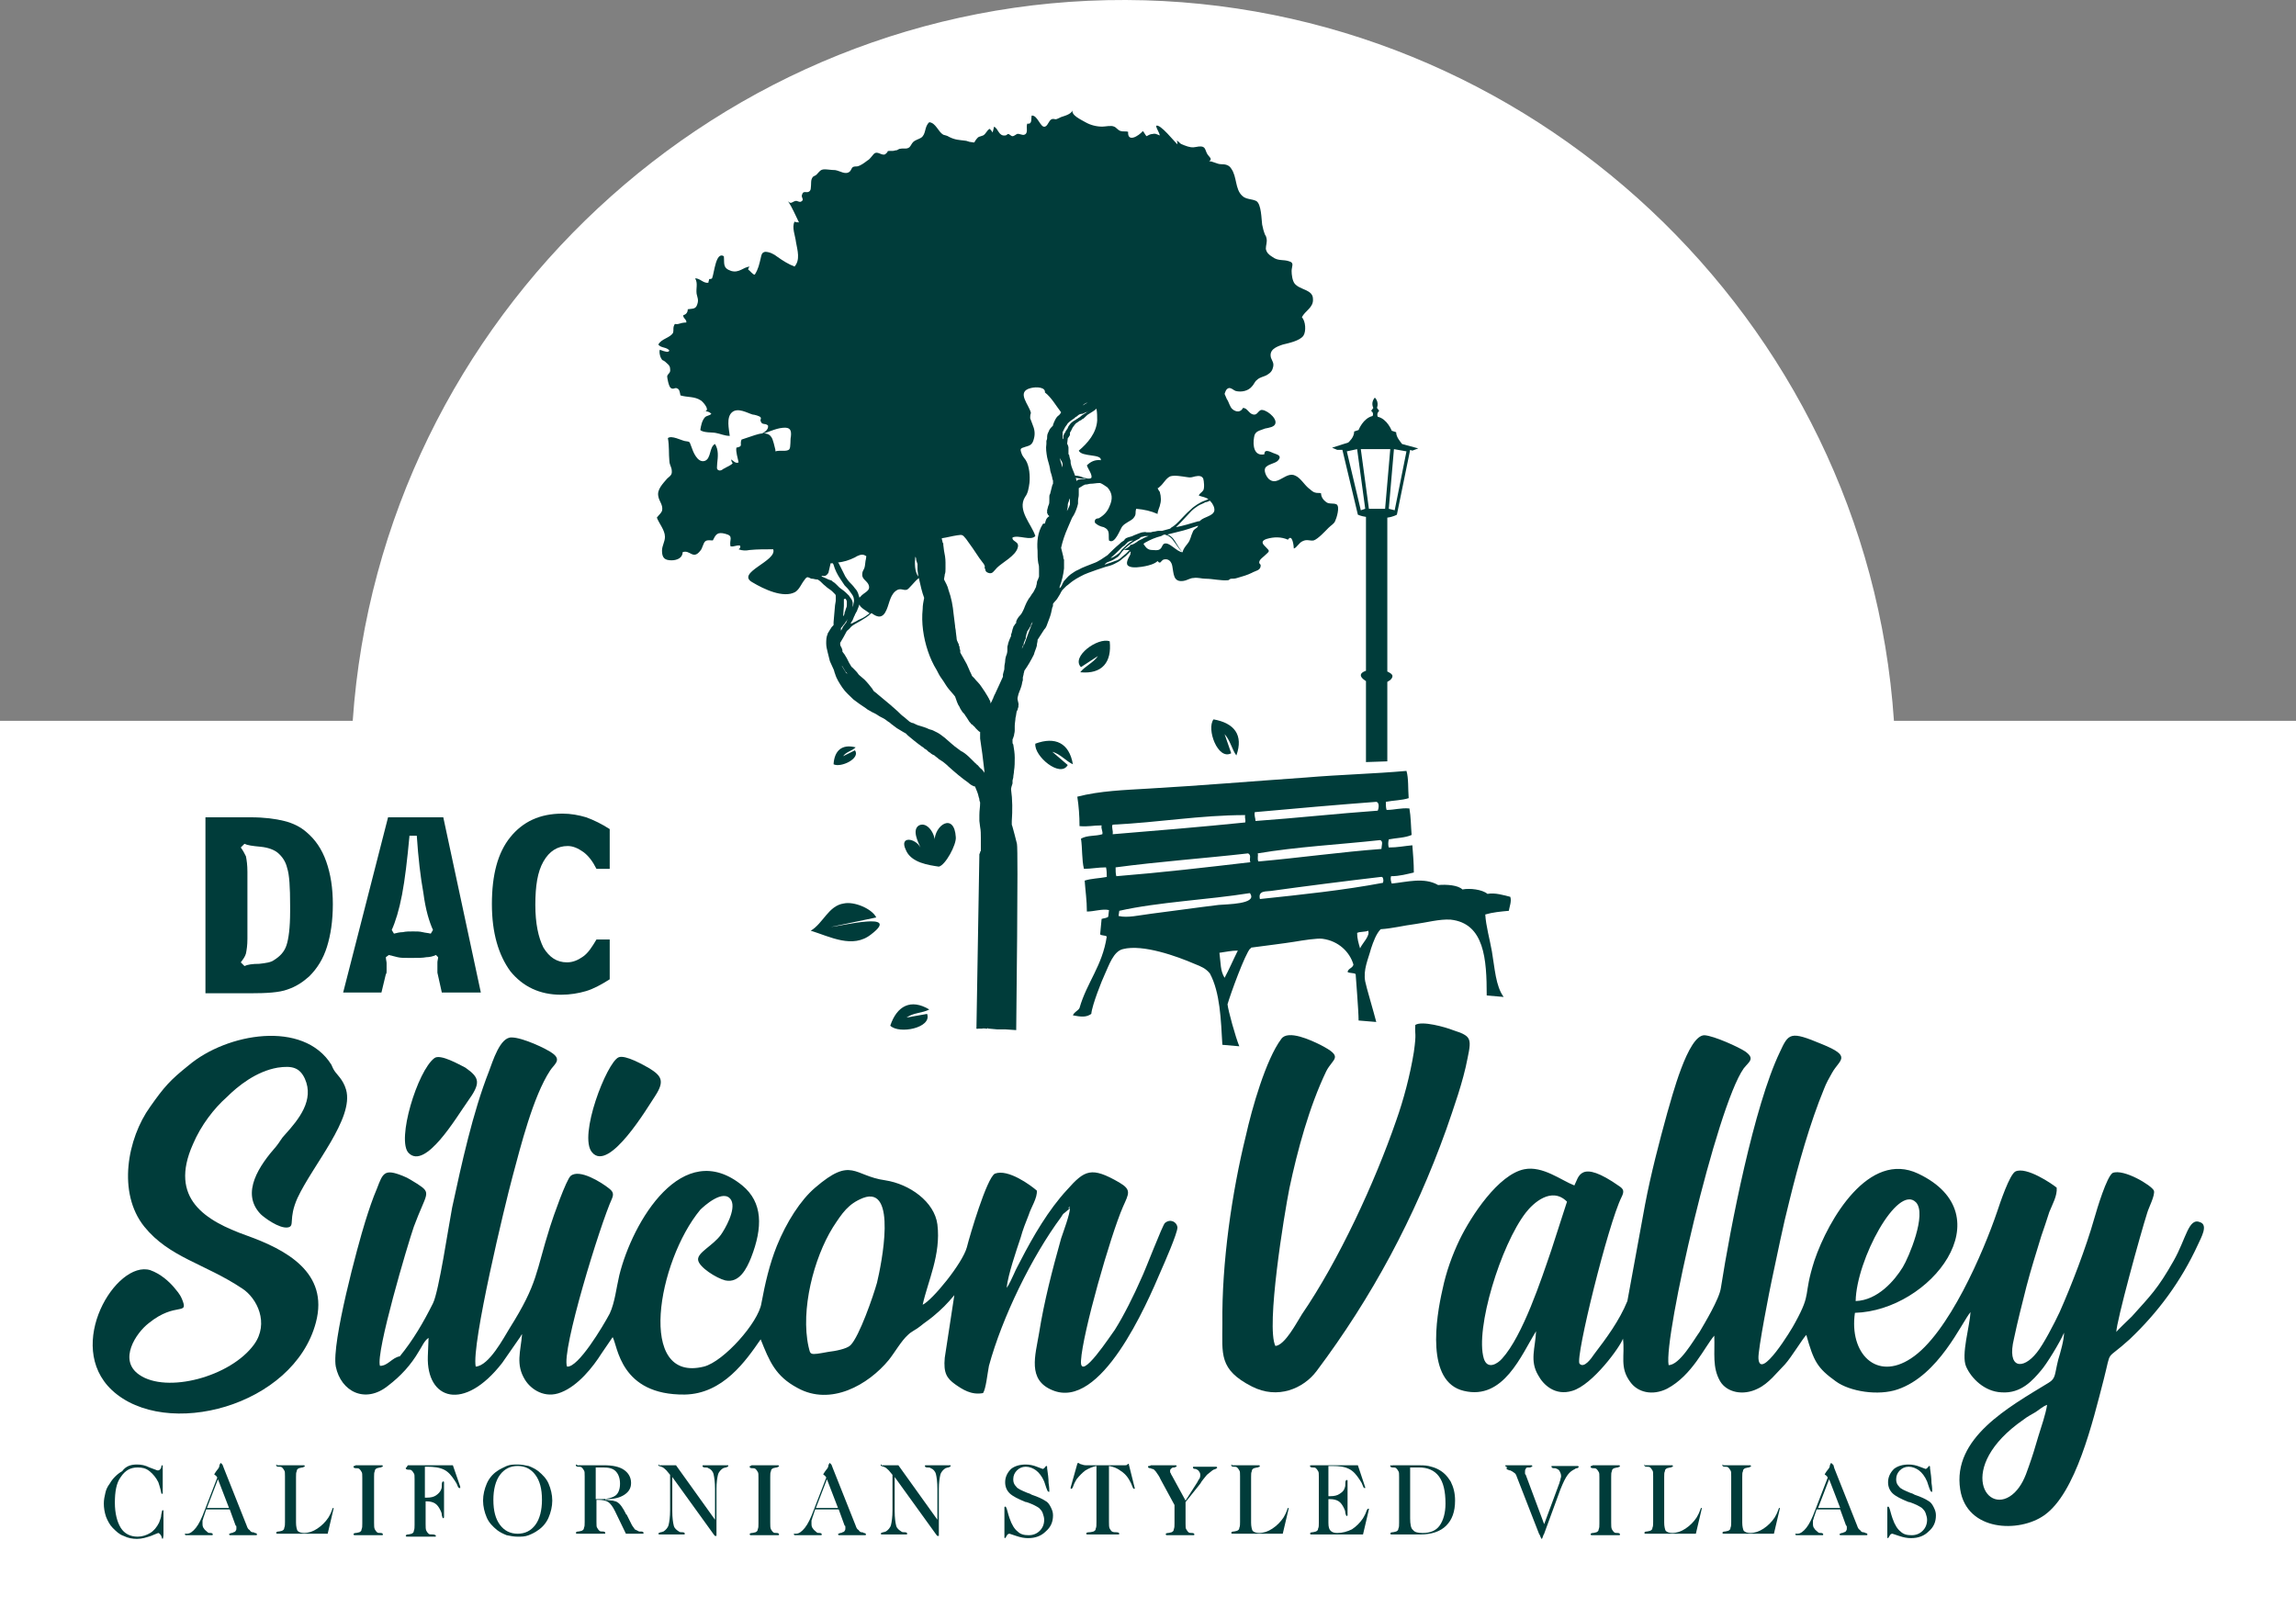
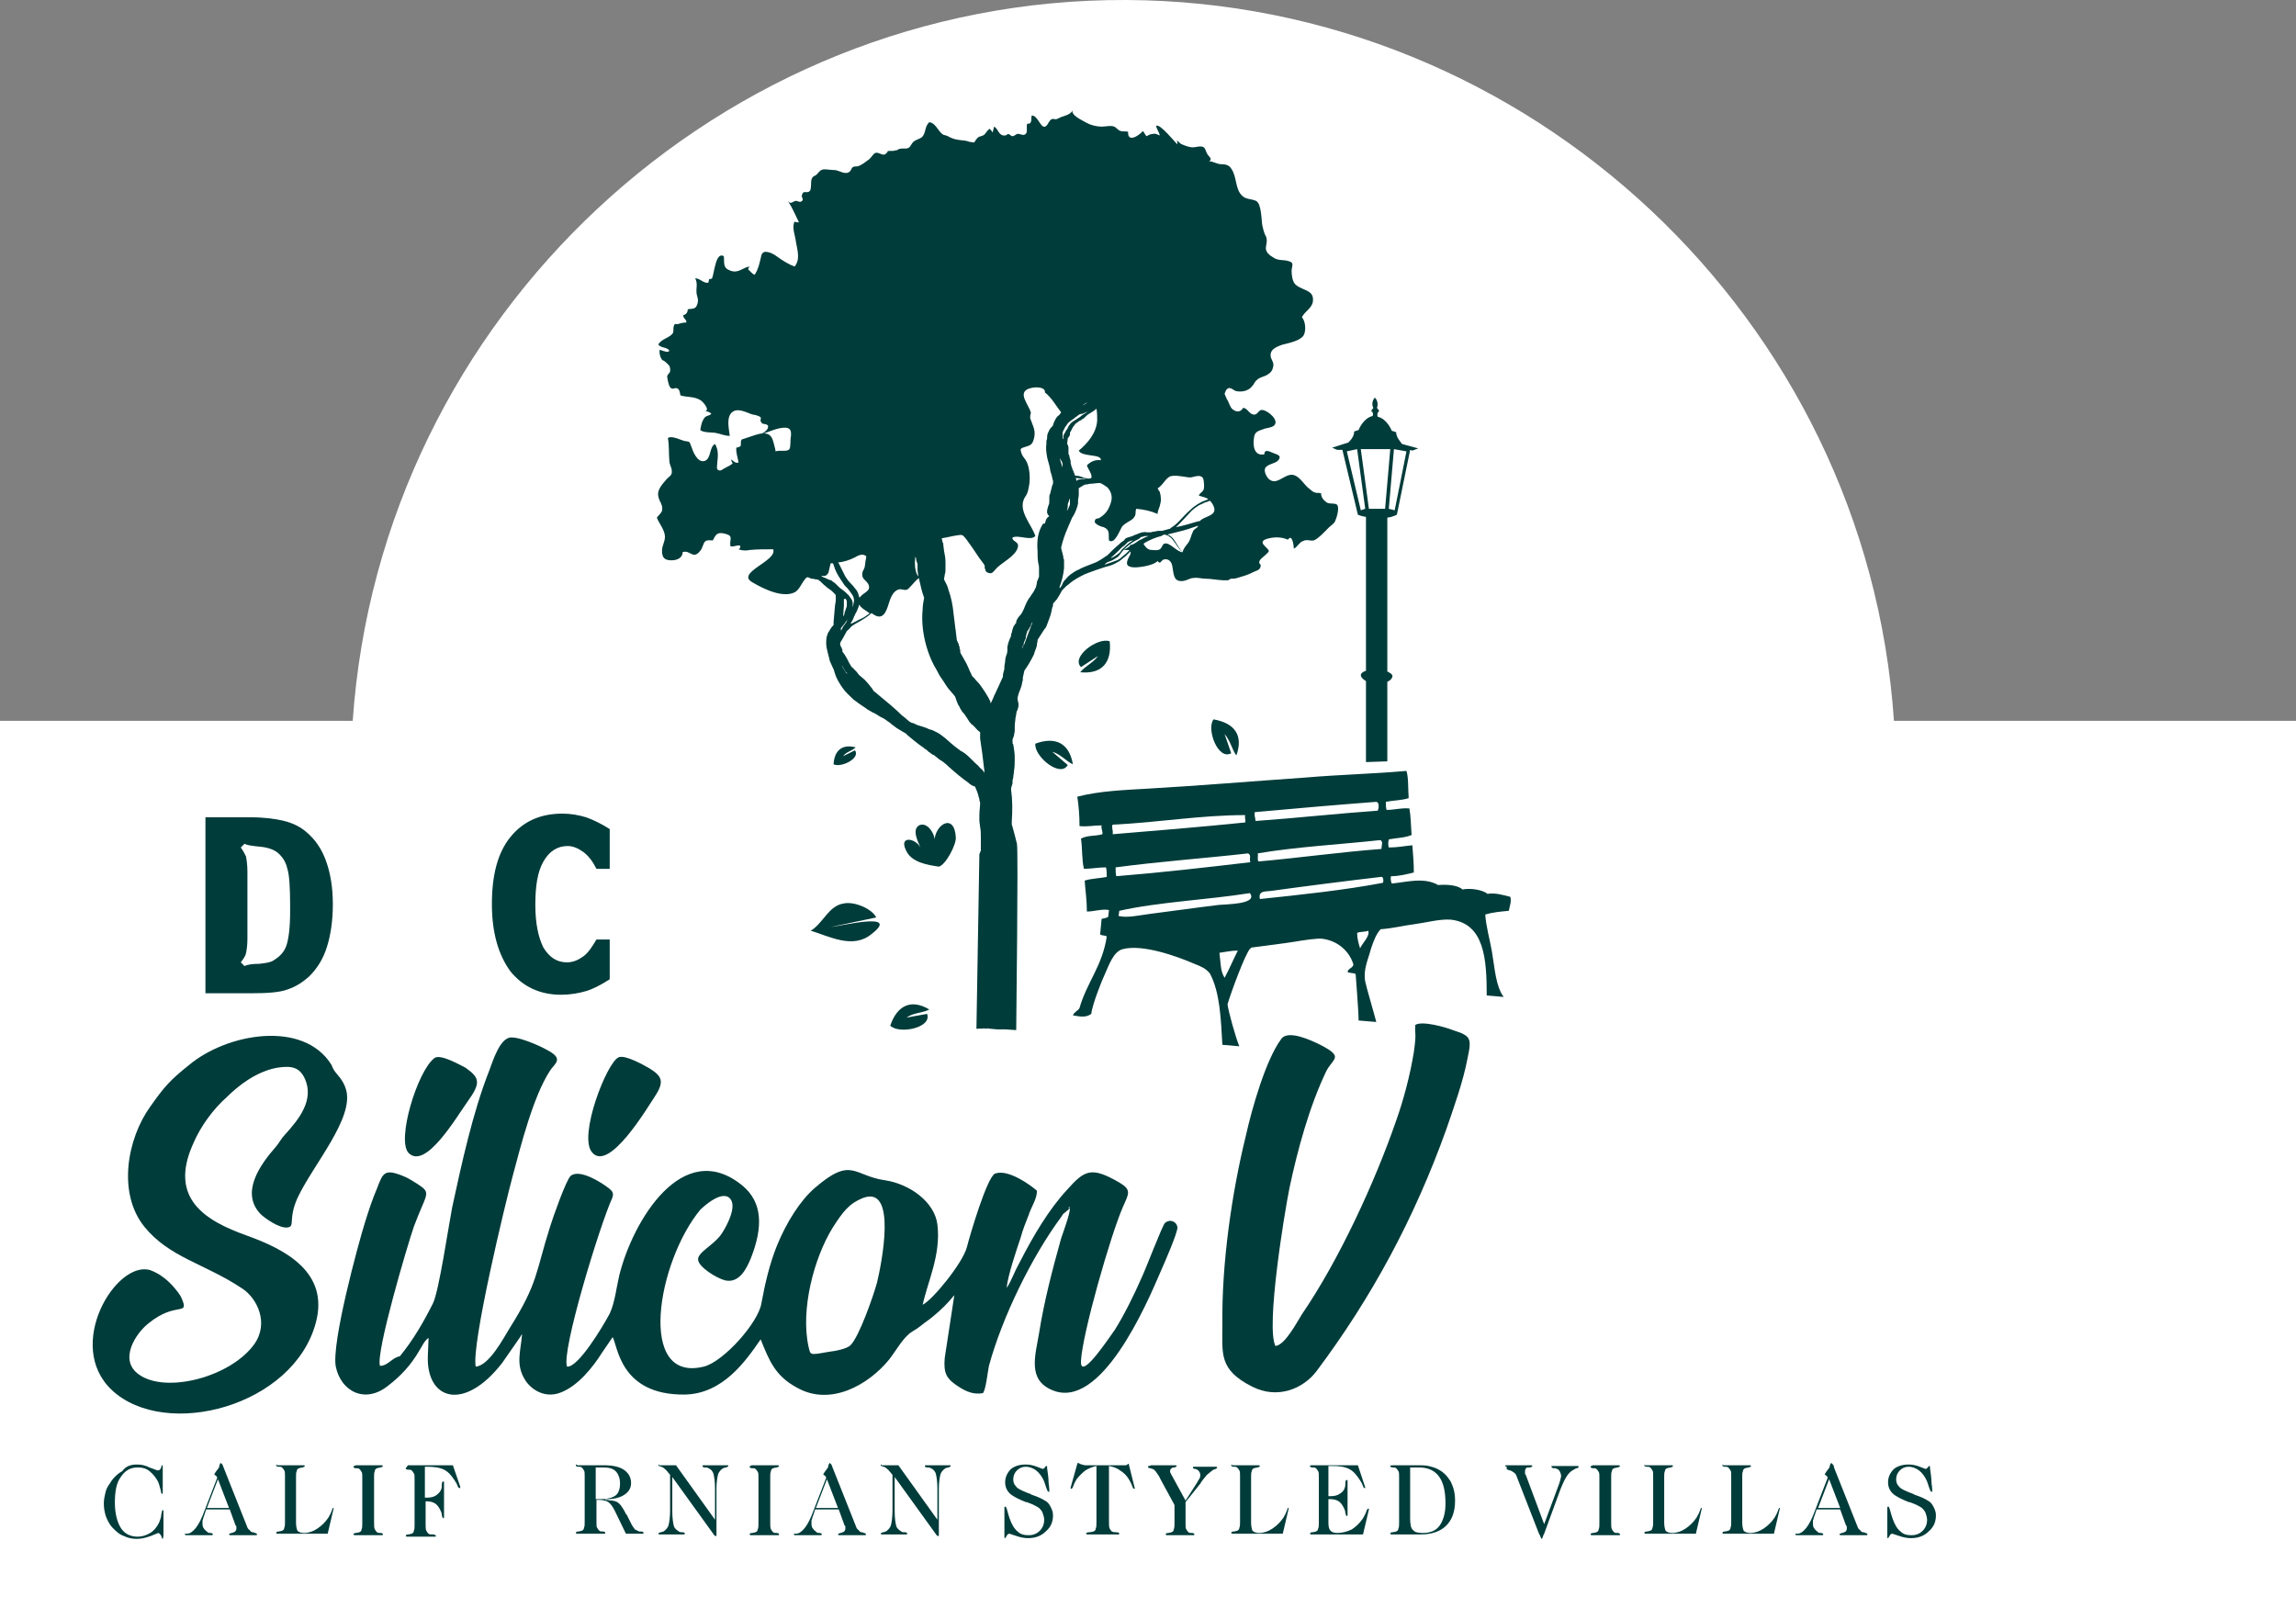
<svg xmlns="http://www.w3.org/2000/svg" version="1.1" id="Layer_1" x="0px" y="0px" viewBox="0 0 311.8 219.9" style="enable-background:new 0 0 311.8 219.9;" xml:space="preserve">
  <rect x="0" y="0" width="311.8" height="219.9" fill="#808080" stroke="none" />
  <style type="text/css">
	.st0{display:none;fill:#FFFFFF;}
	.st1{fill:#FFFFFF;}
	.st2{fill:#003C3A;}
	.st3{fill-rule:evenodd;clip-rule:evenodd;fill:#003C3A;}
</style>
  <rect id="Rectangle" y="97.9" class="st0" width="311.8" height="122" />
  <path id="Arch" class="st1" d="M0,97.9h47.9C51.7,42.9,98-0.2,152.9,0c54.6,0.2,100.6,43.2,104.3,97.9h54.6v122H0V97.9z" />
  <g>
    <path class="st2" d="M157,68.5c0.2,0.1,0.3,0.1,0.5,0.2C157.2,68.9,157,68.8,157,68.5" />
    <path class="st2" d="M90.9,47.6c-0.4-0.5-1.1-0.3-1.5-0.8c0.4-0.8,1.6-0.9,2-1.6c0.1-0.3,0-0.6,0.1-0.9c0.2-0.5,0.1-0.2,0.6-0.3   c0.3-0.1,0.7-0.2,1.1-0.2c0.1-0.4-0.5-0.6-0.4-1c0.4-0.1,0.6-0.4,0.6-0.8c0.7-0.1,1.1,0,1.3-0.7c0.2-0.6,0-0.9-0.1-1.4   c-0.1-0.8,0.2-1.4-0.2-2.1c0.7,0,1.1,0.7,1.8,0.6c0-0.2,0.1-0.3,0.1-0.5c0.1,0,0.3,0,0.4-0.1c0.3-0.7,0.5-3.7,1.6-3   c0.1,1-0.2,1.6,1,2c1.1,0.3,1.6-0.5,2.5-0.6c-0.1,0.1-0.2,0.3-0.2,0.4c0.3,0.2,0.6,0.7,0.9,0.7c0.5-0.8,0.6-1.4,0.8-2.2   c0.1-0.4,0.1-0.8,0.6-0.9c0.6,0,1.2,0.3,1.7,0.7c0.7,0.5,1.5,1,2.3,1.3c0.8-0.9,0.4-2.2,0.2-3.3c-0.1-0.9-0.6-2-0.2-2.8   c0.2,0.1,0.4,0.1,0.6,0.1c-0.5-1-0.9-2-1.5-2.9c0.4,0.5,0.6,0.1,1,0c0.3-0.1,0.6,0.3,0.9,0c0.3-0.2-0.1-0.5,0-0.8   c0.2-0.8,0.7-0.1,1.1-0.6c0.2-0.2,0.1-1.2,0.2-1.5c0.2-0.6,0.4-0.4,0.7-0.7c0.4-0.4,0.5-0.7,1.1-0.7c0.4,0,0.9,0.1,1.4,0.1   c0.7,0.1,1.4,0.7,2,0.2c0.2-0.2,0.2-0.4,0.4-0.6c0.2-0.1,0.4-0.1,0.6-0.1c0.5-0.1,1-0.5,1.4-0.8c0.4-0.2,0.7-0.8,1-1   c0.4-0.2,0.8,0.2,1.2,0.2c0.3,0,0.3-0.2,0.5-0.3c0-0.2,0.1-0.2,0.3-0.2c0.1,0,0.2,0,0.4,0c0.2,0,0.4-0.1,0.6-0.1   c0.2-0.1,0.3-0.2,0.5-0.2c0.5-0.1,0.8,0.1,1.2-0.2c0.2-0.2,0.3-0.5,0.5-0.7c0.3-0.3,0.8-0.4,1.1-0.6c0.7-0.5,0.4-1.5,1.1-2.1   c0.9,0.1,1.2,1.3,1.9,1.7c0.3,0.1,0.5,0.1,0.8,0.3c0.8,0.4,1.3,0.4,2.1,0.5c0.3,0,0.6,0.2,0.9,0.2c0.6,0.1,0.3,0.1,0.7-0.4   c0.3-0.4,0.4-0.3,0.9-0.5c0.4-0.2,0.5-0.7,0.9-0.9c0.2,0.2,0.3,0.3,0.4,0.5c0.1-0.3,0.1-0.5,0.2-0.8c0.6,0.3,0.6,1.3,1.5,1.2   c0.2,0,0.3-0.2,0.4-0.2c0.2,0,0.4,0.3,0.6,0.3c0.2,0,0.4-0.2,0.6-0.3c0.3-0.1,0.7,0.2,1,0.1c0.6-0.2,0.2-1,0.4-1.5   c0.7,0.1,0.5-0.6,0.6-1.1c0.8-0.1,1.2,1.7,1.8,1.5c0.4-0.1,0.5-0.8,0.9-1c0.2-0.1,0.4,0,0.6,0c0.1,0,0.7-0.3,0.7-0.3   c0.6-0.2,1.4-0.4,1.6-1c-0.4,0.7,1.2,1.4,1.7,1.7c0.7,0.4,1.5,0.6,2.3,0.6c0.4,0,1.2-0.2,1.6,0c0.3,0.1,0.5,0.5,0.9,0.6   c0.3,0.1,0.7,0,1,0.1c-0.1,1.5,1.4,0.6,2-0.1c0.2,0.2,0.3,0.5,0.5,0.7c0.2-0.1,0.5-0.3,0.8-0.3c0.4-0.1,0.5,0,1,0.2   c-0.1-0.5-0.4-0.8-0.5-1.3c0.5-0.4,2.6,2.3,2.9,2.5c0-0.2,0-0.3-0.1-0.5c0.3,0.1,0.4,0.4,0.7,0.5c0.2,0.1,0.5,0.2,0.8,0.3   c0.7,0.2,0.8,0.1,1.5,0c1-0.1,0.8,0.5,1.2,1.1c0.2,0.3,0.7,0.6,0.2,0.9c0.5,0,1.1,0.4,1.6,0.4c0.6,0,1.1,0.1,1.4,0.6   c0.8,1.1,0.5,2.8,1.5,3.7c0.5,0.5,1.3,0.4,1.9,0.7c0.7,0.4,0.7,2.5,0.8,3.2c0.1,0.5,0.2,0.9,0.4,1.4c0.1,0.1,0.2,0.4,0.2,0.5   c0.1,0.5-0.1,0.9-0.1,1.4c0.1,0.5,0.4,0.8,0.9,1.1c0.8,0.6,1.5,0.3,2.3,0.6c0.7,0.2,0.3,0.7,0.3,1.3c0,0.5,0.1,1.3,0.4,1.7   c0.7,0.9,2.5,0.8,2.5,2.1c0.1,1.2-1.1,1.6-1.5,2.5c0.5,0.5,0.6,1.9,0.2,2.5c-0.5,0.7-2,1-2.8,1.2c-0.9,0.3-1.9,0.7-1.6,1.8   c0.2,0.5,0.4,0.7,0.3,1.2c-0.1,0.5-0.3,0.8-0.8,1.1c-0.5,0.3-1,0.3-1.4,0.7c-0.3,0.2-0.4,0.6-0.7,0.9c-0.5,0.6-1.4,0.8-2.2,0.6   c-0.3-0.1-0.5-0.4-0.9-0.4c-0.4,0.1-0.5,0.5-0.6,0.8c0.1,0.2,0.2,0.5,0.3,0.7c0.3,0.4,0.4,1.1,0.8,1.4c0.5,0.4,1.1,0.4,1.4-0.2   c0.6,0,0.8,0.8,1.4,0.9c0.5,0.1,0.6-0.4,1-0.6c0.6-0.2,2.2,1,2,1.8c-0.1,0.5-0.9,0.6-1.4,0.7c-0.7,0.3-1.4,0.3-1.5,1.2   c-0.2,1.1,0,2.6,1.4,2.3c0-0.9,1-0.2,1.4-0.1c0.6,0.2,0.9,0.4,0.5,0.9c-0.4,0.5-1.5,0.5-1.8,1.1c-0.2,0.5,0.3,1.4,0.7,1.6   c1.1,0.7,2.2-1.2,3.4-0.6c0.7,0.3,1.2,1.2,1.8,1.7c0.3,0.2,0.5,0.5,0.9,0.6c0.3,0.1,0.5,0,0.8,0.1c0,0.5,0.3,0.9,0.7,1.2   c0.4,0.3,1,0.1,1.4,0.3c0.5,0.3,0,1.9-0.2,2.3c-0.2,0.4-0.5,0.5-0.9,0.9c-0.4,0.4-1.4,1.5-2,1.7c-0.5,0.1-0.9-0.2-1.5,0.1   c-0.5,0.2-0.8,0.9-1.2,1c0-0.3-0.2-2.1-0.8-1.2c-0.9-0.4-1.9-0.4-2.9-0.1c-0.6,0.2-0.7,0.5-0.3,0.9c0.7,0.8,0.9,0.6,0,1.4   c-0.2,0.2-0.7,0.5-0.7,0.9c0,0.2,0.2,0.2,0.2,0.4c0,0.7-0.7,0.7-1.2,1c-0.6,0.3-1.3,0.5-2,0.7c-0.3,0.1-0.5,0.1-0.8,0.1   c-0.2,0-0.3,0.2-0.4,0.2c-1,0.1-2.1-0.2-3.1-0.2c-0.5,0-1.1-0.2-1.6-0.1c-0.5,0-0.8,0.3-1.4,0.4c-1.4,0.2-1.3-1-1.5-2   c-0.1-0.6-0.5-1.1-1.2-0.9c-0.4,0.2-0.4,0.7-0.8,0.2c-0.4,0.4-1.2,0.6-1.7,0.7c-0.5,0.1-1.7,0.3-2.2,0c-0.6-0.3,0-1.2,0.2-1.6   c0-0.2,0.1-0.3,0-0.4c-0.1,0.1-0.1,0.1-0.2,0.2c0,0-0.1,0.1-0.1,0.1l-0.1,0.1l-0.2,0.2l-0.5,0.4c-0.3,0.3-0.7,0.5-1.1,0.7   c-0.4,0.2-0.8,0.3-1.2,0.4l-1.2,0.4c-0.8,0.3-1.5,0.5-2.2,0.9c-0.4,0.2-0.7,0.4-1,0.6c-0.3,0.2-0.6,0.5-0.9,0.7   c-0.1,0.1-0.1,0.1-0.2,0.2c-0.1,0.1-0.1,0.1-0.2,0.2c-0.1,0.1-0.2,0.2-0.3,0.4c-0.1,0.2-0.2,0.4-0.4,0.7c-0.2,0.4-0.5,0.6-0.7,0.9   c0,0,0,0,0,0c0,0.2,0,0.4-0.1,0.5c-0.1,0.5-0.2,1-0.4,1.5c-0.1,0.3-0.2,0.5-0.3,0.8c-0.1,0.3-0.2,0.5-0.4,0.7   c-0.3,0.5-0.6,0.9-0.9,1.4c0,0,0,0,0,0.1c0,0.2-0.1,0.4-0.1,0.7c-0.1,0.4-0.3,0.8-0.4,1.2c-0.4,0.8-0.8,1.5-1.3,2.2c0,0,0,0,0,0   c0,0.2-0.1,0.3-0.1,0.5l-0.1,0.4l0,0.2l0,0.2c-0.1,0.2-0.1,0.5-0.2,0.8c-0.1,0.3-0.2,0.6-0.3,0.8c0,0.1-0.1,0.2-0.1,0.3l-0.1,0.4   c-0.1,0.4,0.2,0.8,0.1,1.1c0,0.1,0,0.1,0,0.2l-0.1,0.3c0,0.1,0,0.2-0.1,0.2c-0.1,0.3-0.1,0.7-0.2,1c0,0.3-0.1,0.7-0.1,1.1l0,0.6   c0,0.3-0.1,0.5-0.1,0.7c-0.1,0.2-0.1,0.4-0.2,0.5c0,0.1,0,0.1,0,0.2c0,0.1,0,0.1,0,0.2c0,0.1,0,0.2,0.1,0.3   c0.1,0.6,0.2,1.2,0.2,1.8c0,0.6,0,1.2-0.1,1.8c0,0.3-0.1,0.6-0.1,0.9l-0.1,0.4l0,0.2l0,0.1l0,0.1c-0.1,0.3-0.2,0.6-0.2,0.8   c0.2,1.4,0.2,2.9,0.1,4.3c0,0.1,0,0.2,0,0.4c0,0,0,0,0,0c0,0,0,0.1,0,0.1l0.1,0.3c0.2,0.7,0.4,1.5,0.6,2.3   c0.2,0.8-0.1,24.3-0.1,25.3l-1.5-0.1c0,0.5,0-0.5,0,0l-0.3,0c0,0,0-0.2,0,0c0,0.1,0,0,0,0l0,0c0,0,0,0,0,0h0h0c0,0,0-0.5,0,0   l-0.3,0l-0.5,0c0,0,0,0,0,0l-1.1-0.1l-0.1,0c0,0-0.1-0.2-0.1,0c0,0,0,0-0.1,0c0,0,0,0-0.1,0l-0.1,0c0,0-0.1-0.1-0.1,0   c0,0-0.1-0.1-0.1,0c-0.1,0-0.1-0.1-0.2,0c-0.1,0-0.1,0-0.2,0c-0.1,0-0.2,0-0.3,0c0,0-0.4,0.1-0.3-0.1L133,116l0.1-0.2   c0-0.1,0-0.2,0.1-0.2l0-0.4l0-0.4c0-0.1,0-0.2,0-0.3c0-0.2,0-0.5,0-0.7c0-0.5,0-1-0.1-1.5l-0.1-0.8l0-0.4c0-0.1,0-0.3,0-0.4   c0-0.6,0.1-1.1,0.1-1.6c0,0,0-0.1,0-0.1c0-0.1-0.1-0.2-0.1-0.4c0-0.2-0.1-0.3-0.1-0.4c-0.1-0.5-0.3-0.9-0.5-1.4c0,0,0,0-0.1,0   c-0.3-0.1-0.6-0.3-0.8-0.5c-1-0.7-1.8-1.4-2.7-2.2c-0.4-0.4-0.8-0.7-1.3-1c-0.2-0.2-0.4-0.3-0.6-0.5l-0.2-0.1   c-0.1,0-0.1-0.1-0.2-0.1c-0.1-0.1-0.2-0.2-0.4-0.3c-0.2-0.2-0.3-0.3-0.5-0.4c0,0-0.1,0-0.1-0.1l-0.3-0.2c-0.7-0.5-1.3-1-1.9-1.5   c0,0-0.1-0.1-0.1-0.1l-0.2-0.2c-0.1,0-0.1-0.1-0.2-0.1c-0.2-0.1-0.3-0.2-0.5-0.3c-0.2-0.1-0.3-0.2-0.5-0.3   c-0.3-0.2-0.5-0.4-0.8-0.6c-0.1-0.1-0.2-0.2-0.4-0.3c-0.1-0.1-0.3-0.2-0.4-0.3c-0.3-0.2-0.6-0.3-0.9-0.5c-0.1-0.1-0.2-0.1-0.3-0.2   c0,0,0,0,0,0c-0.2-0.1-0.4-0.2-0.6-0.3c-0.3-0.2-0.6-0.3-0.8-0.5c-0.6-0.4-1.2-0.8-1.7-1.2c-0.5-0.5-1.1-1-1.5-1.6   c-0.4-0.6-0.8-1.2-1-1.9c-0.1-0.2-0.1-0.4-0.2-0.6c-0.2-0.4-0.3-0.7-0.5-1.1c-0.1-0.4-0.2-0.8-0.3-1.2c-0.1-0.4-0.2-0.8-0.2-1.2   c0-0.4,0-0.9,0.2-1.3c0-0.1,0-0.1,0.1-0.2c0-0.1,0.1-0.1,0.1-0.2c0.1-0.1,0.1-0.2,0.2-0.3c0.1-0.2,0.2-0.3,0.4-0.5c0,0,0,0,0,0   l0-0.4l0.2-2.3l0.1-0.6l0-0.3c0-0.1,0-0.2,0-0.3c0-0.1,0-0.2-0.1-0.3c-0.1-0.1-0.2-0.2-0.4-0.4c-0.2-0.2-0.6-0.4-0.9-0.7   c-0.4-0.3-0.6-0.6-0.9-0.8c-0.1,0-0.1-0.1-0.2-0.1c0,0-0.1,0-0.1,0c-0.2,0-0.4-0.1-0.6-0.1c-0.1,0-0.2,0-0.3-0.1   c-0.1,0-0.2-0.1-0.3-0.1c0,0,0,0-0.1,0c-0.1,0.1-0.2,0.1-0.3,0.3c-0.5,0.6-0.7,1.3-1.3,1.7c-1.6,0.9-4.3-0.4-5.8-1.3   c-2.4-1.3,3.4-2.9,2.8-4.5c-1.1,0-2.2,0-3.2,0.1c-0.5,0.1-1,0.1-1.5-0.1c0.2-0.1,0.3-0.3,0.2-0.5c-0.5-0.1-0.8,0.2-1.3,0.1   c-0.2-0.9,0.5-1.4-0.7-1.7c-1.1-0.3-1.3,0.1-1.7,0.9c-0.4,0-0.7-0.1-1,0.1c-0.3,0.2-0.4,1-0.7,1.3c-1,1.3-1.4-0.2-2.4,0.2   c0,0.8-0.8,1.1-1.5,1.1c-0.9,0-1.3-0.3-1.3-1.3c0-0.7,0.4-1.2,0.4-1.9c0-0.9-0.8-1.8-1.1-2.6c0.3-0.4,0.5-0.5,0.7-0.9   c0.2-0.8-0.4-1.3-0.5-2c-0.2-0.9,0.6-1.7,1.2-2.4c0.6-0.5,0.7-0.6,0.6-1.3c-0.1-0.4-0.3-0.7-0.3-1.1c-0.1-1,0-2-0.2-3.1   c0.5-0.4,1.8,0.3,2.3,0.4c0.8,0.1,0.6,0.1,0.9,0.8c0.2,0.6,0.8,2.2,1.8,1.9c0.9-0.3,0.6-1.9,1.4-2.3c0.5,0.8,0.4,1.7,0.3,2.6   c0,0.5-0.2,0.9,0.3,1c0.4,0,0.4-0.2,0.7-0.3c0.3-0.2,0.9-0.4,1.1-0.7c-0.1-0.1-0.2-0.3-0.2-0.5c0.3,0.2,0.6,0.6,1,0.4   c-0.1-0.6-0.4-1.4-0.3-2c1-0.2,0.4-0.4,0.7-1.1c0.6-0.2,1.2-0.4,1.8-0.6c0.6-0.2,1.7-0.5,2.2,0.2c0.3,0.3,0.5,1.5,0.6,1.8   c0,0.1,0,0.1,0,0.2c0.6-0.2,1.6,0.1,1.9-0.3c0.2-0.3,0.1-1.3,0.2-1.7c0.1-0.9-0.1-1.3-1.1-1.2c-1.1,0.1-2.1,0.7-3.1,0.9   c0.5-0.2,1.2-0.6,1.1-1.2c-0.4-0.4-0.8,0-1-0.6c-0.1-0.2,0.1-0.3,0-0.5c-0.1-0.2-0.9-0.4-1.1-0.4c-0.7-0.2-2-1-2.8-0.3   c-0.8,0.7-0.4,2.3-0.3,3.2c-0.7,0-1.3-0.3-1.9-0.4c-0.4-0.1-1.7,0-2.1-0.4c0.1-0.6,0.2-1.2,0.6-1.7c0.3-0.3,0.6-0.2,0.9-0.5   c-0.3-0.3-0.7-0.4-1.1-0.3c1.1,0,0.1-1.2-0.3-1.5c-0.9-0.6-1.8-0.4-2.8-0.7c-0.1-0.5-0.1-0.9-0.6-1c-0.2,0-0.4,0.2-0.7,0   c-0.3-0.2-0.5-1.4-0.5-1.6c0.1-0.4,0.5-0.4,0.4-1c0-0.5-0.4-0.7-0.7-1c-0.4-0.3-0.3,0-0.6-0.6c-0.1-0.3-0.2-0.7-0.1-1   C90.4,47.8,90.8,47.9,90.9,47.6 M160.6,75c0.1-0.5,0.4-0.8,0.7-1.2c0.4-0.5,0.4-1,0.7-1.6c0.1-0.3,0.4-0.4,0.6-0.6   c0,0,0.1-0.1,0.1-0.2c-0.9,0.3-1.7,0.6-2.6,0.8c-0.5,0.1-1.1,0.3-1.6,0.4c0.1,0,0.2,0.1,0.3,0.1c0.3,0.2,0.5,0.4,0.7,0.7   C159.9,74,160.2,74.6,160.6,75z M144.5,78.9c0.3-0.3,0.5-0.6,0.9-0.9c0.3-0.2,0.7-0.5,1-0.6c0.7-0.4,1.4-0.6,2.1-0.9   c0.3-0.1,0.7-0.3,1-0.5c0.3-0.2,0.6-0.4,0.9-0.6c0.5-0.5,1-1,1.6-1.5c0.1-0.1,0.3-0.3,0.5-0.4c0.1-0.1,0.2-0.1,0.2-0.2l0.1-0.1   c0,0,0.1-0.1,0.1-0.1c0.4-0.2,0.8-0.2,1.1-0.4c0.3-0.1,0.7-0.3,1.1-0.4c0.2,0,0.4-0.1,0.6,0c0.2,0,0.4,0,0.5,0   c0.2,0,0.3-0.1,0.5-0.1c0.2,0,0.4-0.1,0.6-0.1c0.2,0,0.4,0,0.5,0c0.4-0.1,0.7-0.2,1.1-0.3c0.1-0.1,0.2-0.2,0.4-0.3   c0.3-0.2,0.6-0.5,0.8-0.7c0.5-0.5,1-1.1,1.6-1.6c0.3-0.3,0.6-0.5,0.9-0.7c0.3-0.2,0.7-0.4,1-0.5c0.2-0.1,0.3-0.1,0.5-0.2   c-0.4-0.3-0.8-0.3-1.3-0.5c0.1-0.3,0.4-0.4,0.6-0.7c0.2-0.3,0.1-1.3,0-1.6c-0.2-0.4-0.6-0.4-1.1-0.3c-0.4,0.1-0.6,0.2-1.1,0.1   c-0.7-0.1-1.7-0.3-2.3-0.1c-0.6,0.3-0.9,1-1.4,1.4c-0.1,0.1-0.2,0.2-0.3,0.2c0.1,0.2,0.2,0.4,0.3,0.5c0.2,0.7,0.2,1.3,0,1.9   c0,0.1-0.3,0.7-0.3,1.1c-0.9-0.4-1.8-0.6-2.9-0.7c-0.2,0.6,0.1,0.7-0.4,1.3c-0.4,0.4-1.1,0.6-1.5,1.1c-0.3,0.4-1,2.5-1.8,1.9   c-0.1-0.8,0.2-1.4-0.7-1.8c-0.5-0.1-0.9-0.3-1.2-0.6c-0.1-0.4,0.1-0.6,0.5-0.6c0.7-0.4,1.2-0.9,1.5-1.7c0.4-0.9,0.4-1.7-0.3-2.5   c-0.3-0.2-0.7-0.5-1-0.6c0,0-0.1,0-0.1,0c-0.4,0-0.8,0.1-1.2,0.1c-0.2,0-0.4,0.1-0.6,0.1c-0.1,0-0.2,0-0.3,0.1   c-0.1,0-0.2,0.1-0.2,0.1c-0.2,0.1-0.3,0.2-0.5,0.3c0,0,0,0,0,0c0,0.3,0,0.6,0,0.9c0,0.3-0.1,0.5-0.1,0.8l0,0.1l0,0.1   c0,0.1,0,0.1,0,0.2c0,0.1-0.1,0.3-0.1,0.4c-0.1,0.3-0.2,0.6-0.3,0.8l-0.2,0.4c-0.1,0.1-0.1,0.2-0.2,0.3c-0.2,0.5-0.4,0.9-0.6,1.4   c-0.4,0.9-0.7,1.8-0.9,2.7c0.1,0.4,0.2,0.8,0.3,1.2c0,0.1,0,0.3,0.1,0.4c0,0.1,0,0.3,0,0.4c0,0.3,0,0.6,0,0.8   c-0.1,0.9-0.3,1.7-0.6,2.5l0,0.2c0.1-0.1,0.2-0.2,0.3-0.4C144.2,79.5,144.3,79.2,144.5,78.9z M115,85.7L115,85.7   c-0.3,0.6-0.6,1.1-0.9,1.6c0,0.1,0,0.1,0,0.2c0,0.2,0.1,0.3,0.2,0.5l0.1,0.3l0,0.1l0,0c0,0,0,0.1,0,0.1c0.1,0.1,0.2,0.3,0.3,0.4   c0.1,0.2,0.2,0.3,0.3,0.5c0.1,0.2,0.2,0.4,0.3,0.6c0.1,0.2,0.2,0.3,0.3,0.5c0,0,0,0.1,0.1,0.1l0.1,0.1l0.2,0.2   c0.2,0.2,0.4,0.4,0.6,0.7c0,0,0.1,0.1,0.1,0.1c0.2,0.2,0.5,0.4,0.7,0.6c0.4,0.4,0.8,0.9,1.1,1.3c0,0.1,0.1,0.1,0.1,0.2   c0.2,0.2,0.4,0.3,0.6,0.5c0.6,0.5,1.2,1,1.8,1.5c0.3,0.3,0.6,0.5,0.9,0.8c0.3,0.3,0.6,0.6,0.9,0.8c0.2,0.2,0.5,0.4,0.7,0.6   c0.2,0.1,0.3,0.2,0.5,0.2c0.4,0.2,0.6,0.3,1,0.4c0.3,0.1,0.7,0.2,1.1,0.4c0.2,0.1,0.4,0.1,0.6,0.2c0.2,0.1,0.4,0.2,0.6,0.3   c0.4,0.2,0.7,0.5,1,0.7c0.6,0.5,1.2,1.1,1.8,1.5c0.1,0.1,0.3,0.2,0.4,0.3l0.2,0.1l0.3,0.2c0.4,0.3,0.7,0.6,1,0.9   c0.2,0.2,0.3,0.3,0.5,0.5c0,0,0.1,0,0.1,0.1c0.2,0.1,0.3,0.3,0.5,0.5c0.1,0.1,0.3,0.2,0.4,0.4c0.1,0.1,0.2,0.2,0.2,0.3l0,0l0-0.1   l-0.3-2.5l-0.2-1.4l-0.1-0.7c0-0.3,0-0.6,0-0.8l0-0.1c-0.1,0-0.2-0.1-0.3-0.2c0,0-0.1-0.1-0.1-0.1c0,0,0,0-0.1-0.1   c0,0-0.1-0.1-0.1-0.1c-0.1-0.1-0.2-0.3-0.3-0.3c-0.1-0.1-0.1-0.2-0.2-0.2l0,0l0,0l0,0c-0.1,0-0.1-0.1-0.2-0.2   c-0.1-0.1-0.2-0.2-0.3-0.4c-0.2-0.3-0.3-0.5-0.4-0.6c-0.1-0.2-0.2-0.3-0.4-0.5c-0.1-0.2-0.3-0.4-0.4-0.7c-0.3-0.4-0.4-0.9-0.6-1.4   c-0.3-0.4-0.7-0.8-1-1.2c-0.3-0.4-0.5-0.8-0.8-1.2c-0.3-0.4-0.5-0.8-0.7-1.2c-0.5-0.8-0.9-1.7-1.2-2.6c-0.6-1.8-0.9-3.8-0.7-5.7   c0-0.5,0.1-1,0.2-1.5c-0.3-0.8-0.5-1.7-0.7-2.6c0,0,0-0.1,0-0.1c-0.6,0.4-1.4,1.6-1.7,1.6c-0.4,0.1-0.7-0.2-1.2,0   c-1,0.5-1.1,1.8-1.5,2.7c-0.5,1.2-1.2,1.1-2,0.5c0,0,0,0-0.1,0c-0.4,0.4-0.9,0.7-1.4,1c-0.2,0.1-0.5,0.3-0.7,0.4   c-0.2,0.1-0.5,0.3-0.7,0.5C115.4,85.4,115.2,85.5,115,85.7z M124.7,78.3c0-0.3-0.1-0.7-0.1-1c0-0.2,0-0.4,0-0.7   c-0.1-0.3-0.2-0.5-0.2-0.8l-0.1-0.2C124.2,76.5,124.2,77.6,124.7,78.3z M145.3,66.1c0,0,0,0.1,0,0.1   C145.3,66.2,145.3,66.2,145.3,66.1C145.3,66.2,145.3,66.1,145.3,66.1z M145,60.4c0,0.1,0.1,0.2,0.1,0.4c0,0.1,0,0.2,0,0.2   c0,0.1,0,0.1,0,0.2c0,0.1,0,0.2,0,0.3c0,0,0,0.1,0,0.1c0,0.1,0,0.1,0.1,0.2c0,0.2,0.1,0.4,0.1,0.5c0.1,0.2,0.1,0.4,0.1,0.6   c0.1,0.6,0.4,1.1,0.6,1.7c0.4,0,0.8,0.1,1.2,0.3c0.2,0,0.4,0.1,0.6,0.1c-0.6,0.1-1.1,0-1.7-0.1c0,0.1,0.1,0.3,0.1,0.4   c0.1,0,0.1,0,0.1-0.1c0.2-0.1,0.4-0.1,0.6-0.1c0.1,0,0.2,0,0.3,0c0.1,0,0.2,0,0.3-0.1c0.1,0,0.2,0,0.4,0c0,0-0.1,0-0.1,0   c0.1,0,0.3,0,0.4-0.1c0.2-0.4-0.5-1.3-0.6-1.7c0.5-0.5,1.1-0.8,1.9-0.7c0.1-0.9-2.6-0.4-3-1.3c1.2-1,2.4-2.4,2.5-4.1   c0-0.5,0-1.1-0.1-1.6c-0.3,0.3-0.7,0.5-1,0.7c-0.2,0.1-0.4,0.3-0.6,0.5c-0.1,0.1-0.2,0.2-0.3,0.2c-0.1,0.1-0.2,0.2-0.3,0.2   c-0.2,0.1-0.4,0.3-0.6,0.4c-0.1,0.1-0.1,0.2-0.2,0.2c0,0.1-0.1,0.2-0.2,0.3l-0.2,0.4c0,0.1-0.1,0.1-0.1,0.2c0,0.1-0.1,0.1-0.1,0.1   c0,0,0,0.1,0,0.1c0,0.1,0,0.1,0,0.2c0,0.1,0,0.2-0.1,0.2c0,0.1-0.1,0.2-0.1,0.2c-0.1,0.1-0.1,0.1-0.1,0.2   C144.9,60.3,144.9,60.3,145,60.4z M145.1,68.2c-0.1,0.2-0.1,0.4-0.1,0.6c0,0.2-0.1,0.4-0.1,0.6c0,0,0,0,0,0.1l0-0.1   c0.1-0.2,0.2-0.4,0.3-0.6c0-0.1,0.1-0.2,0.1-0.3c0-0.1,0-0.1,0-0.2l0-0.1l0-0.1c0-0.1,0-0.2,0-0.4C145.2,67.8,145.2,68,145.1,68.2z    M146.3,56.5c-0.1,0.1-0.2,0.1-0.3,0.2c0,0-0.1,0.1-0.1,0.1l0,0c-0.3,0.2-0.6,0.4-0.9,0.7c-0.1,0.2-0.3,0.4-0.4,0.6l-0.2,0.4   l-0.1,0.2c0,0.2,0,0.3,0,0.5c0,0.2,0,0.3,0,0.5c0-0.1,0.1-0.1,0.1-0.2c0,0,0-0.1,0-0.2c0-0.1,0-0.2,0.1-0.3c0-0.1,0.1-0.2,0.1-0.2   c0,0,0.1-0.1,0.1-0.2l0.2-0.3c0.1-0.1,0.1-0.2,0.2-0.4c0.1-0.1,0.2-0.3,0.3-0.4c0.2-0.2,0.5-0.4,0.7-0.5c0.1-0.1,0.2-0.1,0.3-0.2   c0.1-0.1,0.2-0.1,0.3-0.2c0.2-0.2,0.4-0.3,0.7-0.5c0.2-0.1,0.3-0.2,0.5-0.3c-0.2,0.1-0.3,0.2-0.5,0.2c-0.1,0.1-0.2,0.1-0.4,0.2   C146.7,56.2,146.5,56.3,146.3,56.5z M163,70.7c0.5-0.5,1.7-0.6,1.9-1.3c0.1-0.4-0.2-1-0.5-1.3c0,0,0,0-0.1-0.1   c-0.2,0.1-0.4,0.2-0.6,0.2c-0.3,0.2-0.7,0.3-1,0.5c-0.3,0.2-0.6,0.4-0.9,0.7c-0.5,0.5-1,1.1-1.5,1.6c-0.2,0.2-0.4,0.4-0.6,0.6   c0,0,0,0,0,0c1-0.2,2-0.5,3-0.8C162.9,70.8,162.9,70.8,163,70.7z M115.1,91.5l-0.2-0.2l-0.1-0.1c0-0.1-0.1-0.1-0.1-0.2   c-0.1-0.2-0.2-0.3-0.3-0.5c0,0-0.1-0.1-0.1-0.1c0,0,0,0,0,0c0.2,0.3,0.4,0.7,0.6,1L115.1,91.5l0.2,0.2   C115.2,91.6,115.2,91.6,115.1,91.5z M116,84.5c0.3-0.1,0.5-0.3,0.8-0.4c0.5-0.2,0.9-0.5,1.3-0.8c-0.5-0.4-1.2-0.7-1.4-1.2   c-0.1,0.3-0.2,0.6-0.3,0.8c0,0.1-0.1,0.2-0.1,0.2l-0.1,0.2c-0.1,0.1-0.1,0.3-0.2,0.4c-0.1,0.2-0.1,0.3-0.2,0.5   c-0.1,0.2-0.2,0.3-0.3,0.5l0,0C115.7,84.7,115.8,84.6,116,84.5z M116.6,80.8c0,0.1,0.1,0.2,0.1,0.4c0,0,0-0.1,0.1-0.1   c0.5-0.7,1.6-0.8,1.1-1.8c-0.3-0.5-0.9-0.7-0.8-1.4c0-0.3,0.2-0.5,0.3-0.8c0.1-0.3,0.1-0.9,0.2-1.2c0-0.4,0.2-0.3-0.2-0.5   c-0.4-0.2-1,0.1-1.3,0.3c-0.8,0.4-1.5,0.6-2.3,0.7l0.1,0.1c0.3,0.6,0.6,1.2,0.9,1.8c0.2,0.3,0.4,0.6,0.6,0.8   c0.2,0.2,0.5,0.5,0.7,0.8C116.3,80.1,116.5,80.4,116.6,80.8z M138.8,88.1l0.1-0.3c0.1-0.1,0.1-0.2,0.2-0.3c0.2-0.6,0.5-1.3,0.7-1.9   l0.5-1.3c0,0,0,0,0,0.1c-0.2,0.2-0.3,0.4-0.3,0.5l0,0.1l-0.1,0.1c0,0.1-0.1,0.1-0.1,0.2l-0.2,0.3c0,0,0,0.1-0.1,0.1   c0,0,0,0.1,0,0.1c0,0.1-0.1,0.2-0.1,0.3c0,0.1-0.1,0.3-0.1,0.4c0,0,0,0.1,0,0.1l0,0.1l-0.1,0.2c-0.1,0.2-0.2,0.5-0.2,0.7   C138.8,87.8,138.8,87.9,138.8,88.1C138.8,88.1,138.8,88.1,138.8,88.1C138.8,88.1,138.8,88.1,138.8,88.1z M144.2,63.2   c0,0.1,0.1,0.2,0.1,0.3l0,0c0-0.1,0-0.2,0-0.3c0-0.2,0-0.3-0.1-0.5c-0.1-0.2-0.2-0.3-0.3-0.5C144,62.6,144.1,62.9,144.2,63.2z    M153.2,73.6c0,0-0.1,0-0.1,0.1l-0.1,0.1c-0.1,0-0.1,0.1-0.2,0.2c-0.1,0.1-0.3,0.2-0.4,0.3c-0.5,0.5-1,1-1.6,1.5c0,0,0,0-0.1,0h0   c0.3,0,0.6-0.2,0.9-0.4c0.1-0.1,0.3-0.2,0.4-0.3c0.1-0.1,0.2-0.2,0.3-0.4c0.5-0.5,1-1,1.6-1.3c0,0,0,0,0.1,0   C153.6,73.4,153.4,73.5,153.2,73.6z M114.6,81.4l0,0.3l0,0.6l-0.1,1.4c0.1-0.1,0.2-0.3,0.2-0.5c0-0.1,0.1-0.2,0.1-0.3l0.1-0.3   c0.1-0.2,0.1-0.3,0.1-0.5c0-0.1,0-0.1,0-0.2c0-0.1,0-0.1,0-0.2c0-0.1-0.1-0.3-0.2-0.4C114.7,81.4,114.6,81.3,114.6,81.4   C114.6,81.3,114.6,81.3,114.6,81.4z M112.5,78.7l0.3,0.1c0.1,0,0.2,0.1,0.3,0.2c0.2,0.1,0.4,0.3,0.5,0.4c0.1,0.1,0.3,0.3,0.4,0.4   c0.1,0.1,0.3,0.2,0.4,0.3c0.3,0.2,0.6,0.5,0.9,0.8c0.1,0.2,0.3,0.4,0.4,0.6c0,0.1,0.1,0.2,0.1,0.4c0,0.1,0,0.3,0,0.4   c0,0.2-0.1,0.4-0.2,0.6l-0.1,0.3c0,0.1-0.1,0.2-0.1,0.3c-0.1,0.2-0.2,0.4-0.3,0.6c-0.1,0.1-0.1,0.2-0.2,0.3   c-0.1,0.1-0.1,0.2-0.2,0.3c-0.2,0.2-0.3,0.4-0.5,0.6l0,0.4c0-0.1,0.1-0.2,0.1-0.2l0.1-0.2l0.1-0.2l0.3-0.4c0.1-0.1,0.2-0.3,0.2-0.4   c0.1-0.1,0.1-0.3,0.2-0.5c0.1-0.2,0.1-0.3,0.2-0.5l0.1-0.2l0.1-0.2c0.1-0.3,0.3-0.6,0.3-0.9c0.1-0.3,0.1-0.6,0-0.9   c-0.1-0.3-0.3-0.5-0.5-0.8c-0.2-0.3-0.4-0.5-0.7-0.8c-0.2-0.3-0.4-0.6-0.6-0.9c-0.4-0.6-0.7-1.2-0.9-1.9l-0.1-0.2   c-0.1,0-0.2,0-0.3,0c-0.1,0.4-0.2,0.9-0.3,1.3c-0.2,0.3-0.4,0.5-0.8,0.4c-0.1,0-0.1,0.1-0.2,0.1c0,0,0,0,0.1,0   C112.1,78.5,112.3,78.6,112.5,78.7z M140,52.7c-2.1,0.5-0.2,2.3,0,3.4c-0.1,0.2-0.1,0.5-0.1,0.7c0.1,0.3,0.2,0.5,0.3,0.8   c0.3,0.7,0.4,1.3,0.2,2c-0.2,0.8-0.5,0.9-1.2,1.1c-0.6,0.2-0.7,0.2-0.5,0.8c0.1,0.4,0.4,0.7,0.6,1c0.5,0.8,0.6,2.2,0.5,3.1   c-0.1,0.7-0.2,1.4-0.6,1.9c-1.1,1.8,0.9,3.7,1.4,5.3c-0.6,0.7-2.3-0.2-3.1,0.2c-0.1,0.6,1,0.5,0.7,1.4c-0.3,1.1-2.1,2-2.8,2.7   c-0.5,0.5-0.6,0.9-1.2,0.7c-0.5-0.2-0.3-0.4-0.5-0.7c0.1-0.2,0-0.3-0.1-0.5c-0.2-0.3-0.4-0.5-0.6-0.8c-0.6-0.9-1.2-1.8-1.8-2.6   c-0.5-0.6-0.5-0.6-1.2-0.5c-0.7,0.1-1.4,0.3-2.1,0.4l0,0.1c0,0.1,0.1,0.3,0.1,0.4c0,0.1,0,0.1,0.1,0.2l0,0.1l0,0.1l0.1,0.8   c0.1,0.5,0.2,1,0.2,1.6c0,0.3,0,0.5,0,0.8c0,0.3,0,0.6-0.1,0.8c0,0.2-0.1,0.5-0.1,0.7c0.2,0.4,0.5,0.9,0.6,1.4   c0.4,1.1,0.6,2.2,0.7,3.3l0.2,1.6c0,0.3,0.1,0.5,0.1,0.8l0.1,0.8c0,0.3,0.1,0.5,0.2,0.7l0.1,0.2c0,0.1,0,0.2,0.1,0.3   c0,0.2,0,0.3,0.1,0.5c0,0.1,0,0.2,0,0.3l0.1,0.2c0.1,0.2,0.3,0.5,0.4,0.7c0.3,0.5,0.5,0.9,0.7,1.4c0.1,0.3,0.3,0.6,0.4,0.9   c0.1,0.1,0.2,0.2,0.3,0.3c0.3,0.4,0.7,0.7,1,1.2c0.3,0.4,0.6,0.9,0.9,1.4c0,0.1,0.1,0.1,0.1,0.2l0.1,0.2c0.1,0.1,0.1,0.2,0.1,0.4   c0,0,0,0.1,0,0.1c0-0.1,0-0.1,0.1-0.2c0-0.1,0.1-0.1,0.1-0.2c0.1-0.2,0.1-0.3,0.2-0.4l0-0.1c0.1-0.1,0.1-0.3,0.2-0.4   c0.2-0.4,0.4-0.9,0.6-1.3c0.2-0.4,0.3-0.7,0.5-1.1c0,0,0-0.1,0-0.1l0-0.2l0.1-0.4c0.1-0.2,0.1-0.5,0.1-0.7c0-0.2,0.1-0.5,0.1-0.7   c0-0.3,0.1-0.7,0.2-0.9c0.1-0.3,0.1-0.5,0.1-0.6l0-0.2c0-0.1,0-0.2,0-0.2c0-0.2,0.1-0.3,0.1-0.5c0.1-0.3,0.2-0.6,0.3-0.8l0.1-0.2   l0-0.1c0,0,0,0,0-0.1c0-0.1,0.1-0.2,0.1-0.3c0-0.1,0.1-0.3,0.1-0.4c0-0.1,0.1-0.2,0.1-0.3c0-0.1,0.1-0.2,0.1-0.2l0.2-0.3   c0,0,0.1-0.1,0.1-0.1l0-0.1l0-0.1c0.1-0.3,0.3-0.6,0.5-0.8c0.2-0.2,0.3-0.4,0.4-0.6c0.1-0.2,0.2-0.4,0.3-0.7   c0.1-0.2,0.2-0.5,0.4-0.8c0-0.1,0.1-0.1,0.1-0.2l0.1-0.1l0.2-0.3c0.1-0.2,0.3-0.4,0.4-0.6c0.1-0.2,0.2-0.4,0.3-0.6   c0-0.2,0.1-0.3,0.1-0.5c0-0.2,0.1-0.4,0.2-0.6c0-0.1,0.1-0.2,0.1-0.3c0-0.1,0-0.1,0-0.2l0-0.4l0-0.2l0-0.2c0-0.3,0-0.5-0.1-0.8   c-0.1-0.6-0.1-1.1-0.1-1.7c-0.1-1.2,0-2.5,0.7-3.6c0-0.1,0.3-0.1,0.3-0.1c0.1-0.3,0.1-0.7,0.6-1l0,0l-0.2-0.2   c0-0.1-0.1-0.2-0.1-0.2c0-0.1,0-0.3,0-0.4c0.1-0.3,0.1-0.5,0.2-0.7c0.1-0.2,0.1-0.4,0.1-0.7l0-0.2c0-0.1,0-0.1,0-0.2   c0-0.1,0-0.3,0.1-0.4c0.1-0.3,0.1-0.5,0.2-0.8c0-0.1,0.1-0.3,0.1-0.4l0.1-0.2c0,0,0-0.1,0-0.1c0-0.1,0-0.2,0-0.3   c0-0.1-0.1-0.2-0.1-0.4l-0.1-0.4c-0.1-0.3-0.2-0.6-0.2-0.8c-0.1-0.6-0.3-1.1-0.4-1.6c-0.1-0.6-0.2-1.2-0.1-1.8l0-0.2l0-0.1l0-0.1   c0-0.1,0.1-0.2,0.1-0.4c0-0.1,0-0.1,0-0.2c0-0.4,0.2-0.6,0.3-0.9c0.1-0.2,0.3-0.4,0.5-0.6c0,0,0-0.1,0-0.1c0.1-0.3,0.2-0.5,0.3-0.7   c0.1-0.2,0.3-0.5,0.5-0.6c0.1-0.1,0.2-0.2,0.3-0.4c-0.7-0.9-1.3-2-2.2-2.7C142,52.6,140.8,52.5,140,52.7z M147,55.1   c0.1-0.1,0.2-0.1,0.3-0.2c0.1-0.1,0.2-0.1,0.4-0.2C147.4,54.7,147.2,54.9,147,55.1z M156.5,74.7c0.3,0,0.7,0.1,1-0.1   c0.3-0.2,0.3-0.5,0.5-0.7c0.7-0.5,1.8,1.1,2.6,1.1c-0.5-0.4-0.8-1-1.2-1.5c-0.2-0.3-0.4-0.5-0.7-0.7c-0.2-0.1-0.3-0.1-0.5-0.2   c-0.2,0-0.3,0.1-0.5,0.2c-0.8,0.2-1.5,0.5-2.2,0.9c-0.1,0.1-0.2,0.1-0.2,0.2C155.6,74.3,155.8,74.7,156.5,74.7z M151.4,76.2   c0.4-0.1,0.7-0.3,1-0.6l0.5-0.4l0.2-0.2l0.1-0.1c0,0,0.1-0.1,0.1-0.1c0,0,0.1-0.1,0.1-0.1c-0.2,0-0.5,0-0.8,0   c0.9-0.5,0.9-0.6,0.9-0.7c0.4,0,0.7-0.3,0.9-0.4c0.2-0.2,0.5-0.3,0.7-0.4c0.3-0.2,0.6-0.3,0.9-0.4c-0.1,0-0.2,0-0.3,0   c-0.2,0-0.3,0-0.5,0.1c-0.1,0-0.2,0-0.3,0.1c0,0-0.1,0-0.1,0.1c-0.3,0.2-0.6,0.3-0.9,0.5c-0.6,0.4-1.1,0.8-1.5,1.3   c-0.1,0.1-0.2,0.3-0.3,0.4c-0.1,0.1-0.2,0.3-0.4,0.4c-0.3,0.2-0.6,0.4-0.9,0.5l-0.5,0.2l-0.1,0.1c0,0-0.1,0-0.1,0.1   c0,0-0.1,0.1-0.2,0.2c-0.2,0.1-0.4,0.1-0.5,0.2c-0.1,0-0.1,0.1-0.2,0.1C150,76.6,150.7,76.5,151.4,76.2z M106,62.7   c0,0.1,0,0.2,0,0.3C106,62.9,106,62.8,106,62.7z" />
    <path class="st2" d="M119,124.6c-0.6-1.2-3-2.2-4.4-1.9c-2.1,0.3-2.8,2.7-4.5,3.7c2.6,0.8,5.7,2.5,8.2,0.5c4.2-3.2-4.2-1.1-5.5-1   L119,124.6z" />
    <path class="st2" d="M127.5,117.7c0.9-0.2,2.4-3,2.3-4c-0.2-3.4-2.9-1.7-2.9,0.6c0.2-0.8-0.9-2.8-2.1-2.2c-1,0.6-0.1,2.3,0.2,3   c-0.7-1.3-2.9-1.6-2,0.3C123.7,117.2,126.2,117.5,127.5,117.7" />
    <path class="st2" d="M125.9,137.7c0.7,1.9-3.8,2.8-5,1.6c0.9-2.7,2.8-3.7,5.3-2.2c-0.9,0.5-2.1,0.4-3.1,1.1L125.9,137.7z" />
    <path class="st2" d="M146.8,90.6c-1.4-1.4,2.3-4.1,3.9-3.5c0.3,2.8-1,4.5-4,4.2c0.6-0.8,1.8-1.3,2.4-2.2L146.8,90.6z" />
    <path class="st2" d="M167.2,102.3c-1.8,1-3.4-3.3-2.4-4.6c2.8,0.5,4.1,2.1,3.1,4.9c-0.6-0.8-0.8-2-1.6-2.9L167.2,102.3z" />
    <path class="st2" d="M116.1,101.9c0.8,1.1-1.9,2.4-2.9,1.9c0.1-1.8,1.1-2.8,3-2.3c-0.5,0.5-1.3,0.6-1.7,1.2L116.1,101.9z" />
    <path class="st2" d="M145,103.9c-1,1.8-4.6-1.2-4.4-2.9c2.7-1,4.6-0.1,5.1,2.8c-0.9-0.4-1.7-1.4-2.8-1.7L145,103.9z" />
    <polygon class="st2" points="150.7,134.3 150.7,134.3 150.7,134.3  " />
    <path class="st2" d="M202.6,129.2c-0.3-1.7-0.8-3.4-0.9-5c1-0.3,2.1-0.4,3.2-0.5c0.1-0.6,0.4-1.3,0.2-1.9c-0.8-0.2-2.1-0.6-3.1-0.4   c-0.7-0.6-2.4-0.8-3.4-0.6c-0.6-0.6-2.2-0.7-3.3-0.6c-1.9-1.1-4.3-0.4-6.3-0.2c-0.1-0.3-0.2-0.6-0.1-1c1.2,0,2.2-0.3,3.1-0.5   c0-1.3-0.1-2.4-0.2-3.7c-1.1,0.1-2,0.3-3.2,0.3c-0.1-0.3-0.1-0.7,0-1.1c1-0.2,2.2-0.2,3.1-0.6c-0.1-1.2-0.1-2.5-0.3-3.6   c-1.2-0.1-2,0.2-3.1,0.2c-0.1-0.3-0.1-0.7-0.1-1.1c1-0.2,2.2-0.2,3.1-0.5c-0.1-1.3,0-2.7-0.3-3.7c-4.5,0.4-9,0.5-13.7,0.9   c-7.2,0.5-14.3,1.1-21.3,1.5c-3.3,0.2-6.6,0.3-9.7,1.1c0.2,1.3,0.3,2.6,0.3,4c1.3,0.1,1.8-0.1,3-0.1c-0.1,0.5,0.2,0.8,0.1,1.2   c-1,0.3-2,0.1-2.9,0.6c0.2,1.3,0.1,2.9,0.4,4.1c1,0,1.9-0.2,3-0.2c0.1,0.4,0.1,0.9,0.1,1.3c-1,0.2-2.1,0.2-3,0.5   c0.1,1.4,0.3,2.7,0.3,4.2c1,0,2.1-0.4,3-0.2l-0.1,0.9c-0.2,0.2-0.6,0.2-0.9,0.3l-0.2,2.1c0.2,0.2,0.7,0.1,0.9,0.3   c-0.6,4-2.7,6.2-3.7,9.7c-0.2,0.4-0.7,0.5-0.9,1c1.1,0.2,1.8,0.3,2.5-0.2c0.1-1.2,1.5-4.7,1.8-5.3c0.6-1.3,1.2-3.2,2.5-3.5   c2.7-0.7,7.4,1,9.7,2c1,0.4,1.5,0.6,2.1,1.3c1.4,2.6,1.5,6.3,1.7,9.7l2.3,0.2c-0.5-1.2-1.5-4.8-1.6-5.7c0.4-1.4,2.4-6.9,3.1-7.6   c0,0,0.1,0.1,0.1-0.1c1.5-0.2,4.7-0.6,5.9-0.8c1.2-0.2,3.1-0.5,3.8-0.4c2.2,0.3,3.7,1.8,4.2,3.5c-0.1,0.5-0.7,0.5-0.8,1   c0.2,0.2,0.9,0.1,1.1,0.3c0,0.2,0.4,4.9,0.4,6.3l2.4,0.2c-0.3-1.2-1.4-4.9-1.5-5.5c-0.3-1.6,0.4-3,0.8-4.5c0.3-0.9,0.7-2,1.3-2.6   c1.6-0.1,3.1-0.5,4.7-0.7c1.5-0.2,3.3-0.7,4.8-0.6c4.6,0.5,4.9,5.4,4.9,10.3l2.3,0.2C203.1,133.9,203,131.5,202.6,129.2    M170.4,110.3c5.5-0.5,11.2-1,16.5-1.4c0.5,0.1,0.3,1,0.2,1.2c-5.6,0.4-11,1-16.6,1.4C170.5,111.1,170.3,110.8,170.4,110.3z    M151.1,113.3c0.1-0.5-0.2-1,0-1.3c6.3-0.3,11.9-1.3,18-1.3c-0.1,0.4,0.1,0.6,0,1C163.2,112.3,157.2,112.8,151.1,113.3z    M151.5,117.8c6-0.8,11.8-1.2,18-1.9c0.5,0.3,0.1,0.7,0.3,1.2c-6,0.7-12,1.4-18.2,1.9C151.5,118.7,151.5,118.2,151.5,117.8z    M166.3,132.8c-0.6-1-0.5-1.9-0.7-3.4c0.8-0.1,1.6-0.3,2.5-0.3C167.4,130.5,166.9,131.7,166.3,132.8z M165.5,122.9   c-3.3,0.4-6,0.8-9.2,1.2c-1.6,0.2-3.2,0.6-4.4,0.3l0.1-0.7c5.3-1.2,12.1-1.5,17.7-2.4c0.1,0,0.1,0.1,0.1,0.1   C170.7,122.8,166.6,122.8,165.5,122.9z M170.9,117c-0.2-0.3,0-0.8-0.1-1.1c5.3-0.9,11.1-1.2,16.6-1.8c0.5,0.1,0.2,0.8,0.2,1.2   C182.2,115.7,176.5,116.5,170.9,117z M184.7,128.8c-0.2-0.7-0.4-1.3-0.4-2.1c0.4-0.2,1.1-0.1,1.5-0.3   C186.1,127.1,185,128.1,184.7,128.8z M187.8,119.9c-5.3,1-11,1.6-16.7,2.2c-0.3-1.2,0.9-1,1.5-1.1c4.3-0.6,10.6-1.4,14.9-1.9l0.2,0   C187.9,119.3,187.9,119.7,187.8,119.9z" />
    <path class="st2" d="M150.7,134.3L150.7,134.3C150.7,134.4,150.7,134.4,150.7,134.3C150.7,134.3,150.7,134.3,150.7,134.3" />
    <path class="st2" d="M182.3,61.1l2.1,8.8c0,0,0.4,0.2,1.1,0.3v20.9c0,0-0.7,0.2-0.7,0.6c0,0.4,0.7,0.8,0.7,0.8v11l2.9-0.1V92.6   c0,0,0.7-0.3,0.7-0.8c0-0.3-0.7-0.6-0.7-0.6h0V70.3c0.8-0.1,1.3-0.4,1.3-0.4l1.8-8.8l0.3,0.1l0.8-0.3l-2.2-0.6   c-0.2-0.3-0.8-0.9-0.8-1.6l-0.6-0.2c0,0-0.6-1.6-1.9-1.9c-0.2-0.5,0.2-0.8,0.2-0.8l-0.3-0.4c0.3-0.9-0.3-1.4-0.3-1.4   c-0.6,0.7-0.2,1.4-0.2,1.4l-0.3,0.4c0.3,0.2,0.3,0.5,0.2,0.7c-1.3,0.3-1.9,1.9-1.9,1.9l-0.6,0.2c0,0.8-0.7,1.4-0.8,1.5l-2.2,0.7   l0.7,0.3L182.3,61.1z M189.3,61l1.7,0.3l-1.6,8l-0.8-0.2L189.3,61z M188.8,61l-0.7,8.1l-2.2,0l-1.1-8.1H188.8z M184.3,61l1.1,8.1   l-0.6,0.2l-1.9-8L184.3,61z" />
-     <path class="st3" d="M226.6,185.4c-0.7-3.8,6.5-35.1,10.2-40.3c0.7-0.9,1.6-1.3,0.2-2.3c-0.9-0.6-4.2-2.1-5.5-2.2   c-2.3-0.1-4.5,8.6-5.1,10.6c-1.1,4-2.2,8.2-3,12.4l-2.4,13.1c-1.1,2.7-2.9,5.1-4.5,7.2c-0.4,0.6-1.4,2-2,1.3   c-0.6-0.8,3.9-19,5.7-22.6c0.4-0.8,0.3-1.1-0.3-1.5c-5.4-3.8-5.5-1.2-6.1-0.1c-1.8-0.7-4.3-2.7-6.8-2.2c-3.5,0.7-7.2,6.3-8.8,9.6   c-1,2.1-1.8,4.3-2.3,6.7c-0.9,3.9-2.3,12.6,2.9,13.8c5.4,1.3,7.8-4.9,9.8-8.1c-0.1,2.3-0.9,4,0.3,6c0.7,1.3,2.3,2.8,4.6,2.1   c2.8-0.8,6.6-6.1,6.9-7.1c0.3,2.3-0.5,3.9,1,5.9c1,1.4,3,1.9,5,0.9c3.4-1.8,5.1-5.7,6.4-7.2c0.1,2.4-0.3,4.3,0.8,6.2   c0.9,1.5,3.1,2,5.1,1c1.5-0.7,2.6-2.2,3.7-3.3c0.9-1,2.4-3.5,2.9-4c1,3.6,1.5,4.5,4,6.3c1.9,1.4,5.8,2,8.4,1.1   c5.6-1.9,8.7-9.1,9.9-10.5c-0.1,1.9-1.3,5.8-0.6,7.4c0.7,1.6,2.5,3.4,4.8,3.5c2.7,0.2,4.3-1.7,5.4-3c0.7-0.8,2.5-3.7,3.1-5.1   c0,1-0.5,2.7-0.8,3.7c-0.5,2-0.3,2.5-1.3,3.1c-5.4,3.3-13.1,7.5-12,14.5c0.9,5.7,8,5.9,11.4,3.5c4.3-3,6.6-12.7,8.1-18.5   c1.1-4.3,0.1-2.3,3.5-5.4c3.9-3.7,7-7.9,9.3-12.9c0.4-0.9,1.4-2.6,0.3-3c-1.6-0.7-1.9,2.2-3.6,5.2c-2.2,3.9-3.2,4.8-5.7,7.6   c-0.5,0.5-1.9,1.8-2.1,2.1c0-1.4,3.3-13.4,4.2-16.2c0.2-0.7,1.1-2.4,0.9-3c-0.3-0.7-4.1-3-5.6-2.4c-0.8,0.5-2.1,4.8-2.5,6.2   c-1.1,3.9-3.1,9.1-4.7,12.7c-0.7,1.5-2.2,4.4-3.1,5.5c-1.9,2.4-4.1,2.2-3.1-1.9c0.5-2.4,1.1-4.7,1.7-7.1c0.6-2.3,1.3-4.5,2-6.8   c0.4-1.1,0.7-2.1,1.1-3.3c0.4-1,1.1-2.2,1-3.3c-0.6-0.5-4.1-2.9-5.6-2.2c-0.8,0.4-2.1,4.3-2.5,5.5c-1.8,5.3-6.6,16.6-11.7,19.9   c-4.7,3.1-8.4-0.7-7.6-6.2c10.3-0.3,20.4-13.3,8.6-18.9c-6.7-3.2-12.2,6.2-14.1,11.8c-1.6,5-0.3,4.2-2.6,8.4c-0.5,1-4.8,8-5,4.9   c-0.1-1.1,1.6-9.7,1.8-10.6c0.8-3.7,1.5-7.3,2.4-10.8c1.2-4.9,2.8-10.6,4.7-15.2c0.3-0.8,0.7-1.5,1.1-2.2c1-1.8,2.8-2.2-1.4-3.9   c-4.3-1.8-4.5-1.5-5.7,1.1c-3.5,7.3-6.7,23.7-8,32c-0.2,1.5-2.2,4.8-2.9,6C230,182,228.1,185.4,226.6,185.4 M210.7,169.7   c-1.4,4.1-3.9,11.7-6.7,14.8c-0.6,0.7-2,1.6-2.5,0c-1.2-4,2.3-15.4,5.7-19.8c1-1.3,3.5-3.6,5.6-1.5L210.7,169.7z M252,176.7   c0.1-5.6,5.7-16,8.2-13.4c1.5,1.6-1,7.5-1.8,8.8C257.3,173.9,255,176.6,252,176.7z M278,190.8c-0.2,1.3-0.8,3-1.2,4.3   c-0.4,1.4-0.8,2.7-1.3,4.1c-0.5,1.5-1,2.6-1.9,3.5c-3.7,3.6-8.2-3.4,1.2-9.9c0.5-0.4,1.1-0.7,1.6-1   C276.9,191.5,277.4,191,278,190.8z" />
    <path class="st3" d="M192.2,139.2c-0.1,1.4,0.2,0.9-0.2,3.7c-0.5,3.1-1.4,6.5-2.4,9.3c-2.9,8.4-7.8,19-12.8,26.3   c-0.7,1.1-2.3,4.2-3.6,4.3c-1.3-2.6,1.2-17.9,1.9-21.4c1.1-5.2,2.7-11.1,5-15.9c0.9-1.8,2.5-1.9-0.8-3.6c-1.2-0.6-4.4-2.1-5.3-0.8   c-2.1,2.8-4,9.5-4.8,13.1c-1.9,7.7-3.3,17.3-3.2,25.6c0,4.1-0.5,6.2,4,8.5c3.5,1.8,7,0.3,8.8-2.1c7.5-10,13.3-20.8,17.6-32.8   c1-2.9,2.3-6.5,2.9-9.7c0.6-2.8,0.4-3-2-3.8C196.3,139.5,193.1,138.6,192.2,139.2" />
    <path class="st3" d="M51.6,185.5c-0.6-1.8,3.8-16.6,4.6-18.9c1.7-4.6,2.5-4.5,0.5-5.8c-0.7-0.4-1.2-0.8-2-1.1   c-2.5-1-2.7-0.4-3.5,1.7c-0.6,1.4-1.1,2.9-1.6,4.5c-1,3.2-4.6,16.5-4,19.7c0.7,3.4,4,5.1,7.1,2.6c1.7-1.3,3.1-2.8,4.2-4.7   c0.4-0.6,0.7-1.4,1.3-1.8l-0.1,2.5c-0.2,5.9,4.9,7.6,10.1,0.9l2.5-3.6c0.1-0.2,0.1-0.2,0.2-0.3c-0.2,2.4-0.9,4.1,0.4,6.2   c0.8,1.3,2.7,2.6,4.9,1.7c2.3-0.9,4.3-3.4,5.5-5.3l1.5-2.2c0.7,1.2,1,7.9,9.8,7.8c5.2-0.1,8.3-4.6,10.3-7.5c1.2,3,2,5,5,6.6   c4.5,2.5,9.6-0.4,12.4-3.8c0.8-1,1.7-2.6,2.6-3.4c0.5-0.5,1.1-0.7,1.7-1.2c0.6-0.5,1.1-0.8,1.7-1.3c1.2-1,1.9-1.7,2.9-2.9l-1.3,8.5   c-0.2,2.1,0.3,2.8,1.4,3.6c1,0.7,2.2,1.5,3.8,1.2c0.4-0.6,0.6-2.7,0.8-3.7c1.8-6.6,5.8-14.8,9.8-20.2c0.2-0.3,0.2-0.4,0.5-0.6   l0.7-0.6c0,0.8-0.9,3.2-1.2,4.1c-1.2,4.3-2.3,8.5-3,12.9c-0.5,3-1.6,6.3,1.8,7.7c6.6,2.8,12.8-11.6,14.8-16.3   c0.4-0.9,2.2-5,2.2-5.8c-0.1-0.8-1-1.2-1.7-0.6c-0.3,0.2-2.7,6.5-3.2,7.5c-1,2.3-2.4,5.1-3.6,7c-0.4,0.5-4.8,7.3-4.6,4.2   c0.2-3.7,4-17,5.7-20.9c0.8-1.8,1.2-2.3-0.5-3.3c-3.8-2.2-4.7-1.7-7.1,1c-2.5,2.7-4.6,6.3-6.3,9.6c-0.3,0.6-0.6,1.1-0.9,1.8   c-0.3,0.6-0.6,1.4-1,1.9c0.2-1.8,1.3-5,1.9-6.8c0.3-1.1,0.7-2.1,1.1-3.1c0.3-1,1.2-2.3,1.1-3.3c-0.8-0.7-3.9-3-5.7-2.3   c-1.1,0.6-3.4,8.4-3.8,10c-0.6,2.2-4.7,7.2-6,7.8c0.7-3.2,2.5-6.8,2-10.9c-0.4-3.1-3.8-5.5-7.1-6c-4.3-0.6-4.5-3.3-9.5,1   c-2,1.7-3.9,4.7-5.2,7.9c-1,2.5-1.6,5.1-2.1,7.8c-0.4,2.6-5.1,7.9-7.8,8.6c-9.2,2.3-6.3-14.3-0.5-21.3c0.4-0.4,3.2-3,4.2-1.3   c0.7,1.3-0.9,4-1.4,4.7c-1.1,1.5-3.2,2.4-3.1,3.4c0.1,1,2.5,2.5,3.7,2.8c1.9,0.4,2.9-1.6,3.5-3.1c1.6-4.1,1.6-7.5-1.2-9.8   c-8.1-6.6-14.9,4.9-16.7,12.2c-0.4,1.7-0.6,3.7-1.3,5.2c-0.9,1.7-4.3,7.4-5.8,7.2c-0.8-2.1,4.5-19.3,6.1-22.8   c0.3-0.7,0.1-1-0.4-1.4c-1-0.8-4-2.7-5.2-1.7c-0.6,0.5-2.4,5.6-2.8,6.9c-2,6.3-1.6,7.6-5.5,13.8c-0.8,1.3-2.8,5.1-4.6,5.2   c-0.6-3,4-22.1,5-25.8c1.1-4.1,2.8-10.9,5.1-14.4c0.5-0.8,1.6-1.4,0.4-2.3c-0.9-0.7-4.2-2.2-5.6-2.2c-1.6-0.1-2.6,3.3-3.1,4.6   c-2.2,5.6-3.7,12.5-5,18.5c-0.5,2.6-1.8,11.4-2.6,13c-1.3,2.6-2.7,5-4.5,7.2C53.2,184.4,52.7,185.5,51.6,185.5 M145.2,163.9   C145.2,163.9,145.2,163.9,145.2,163.9c0.1,0.1,0.1,0.1,0.1,0.1C145.3,164,144.9,164.3,145.2,163.9z M117.2,162.7   c4.7-1.8,2.5,9,1.9,11.5c-0.5,1.8-2.4,7.3-3.6,8.5c-0.5,0.5-2.1,0.8-3,0.9c-2.7,0.5-2.4,0.4-2.7-0.7c-1.1-5,0.7-12,3.3-16.2   C114.4,164.7,115.2,163.5,117.2,162.7z" />
    <path class="st3" d="M37.7,145c2-0.3,3,0,3.7,1.5c1.3,2.9-0.8,5.5-2.7,7.6c-0.5,0.5-0.7,1-1.2,1.6c-2.2,2.5-4.9,6.3-2.1,9.2   c0.4,0.4,2.5,2,3.7,1.8c1-0.2,0-1.1,1.3-4c2.1-4.5,7.7-10.8,6.6-14.7c-0.4-1.4-1.3-2.1-1.6-2.6c-0.2-0.3-0.3-0.6-0.4-0.8   c-3.8-6.1-14.2-4.3-19.4,0.1c-2.5,2-3.3,2.9-5.2,5.6c-3.1,4.3-4.5,11.7-0.8,16.3c3.4,4.2,8.2,5,13.3,8.4c2,1.3,3.7,4.7,1.6,7.6   c-3.2,4.4-11.9,6.7-15.6,4.1c-2.9-2-0.4-5.7,1.3-7c3.7-3,5.5-0.9,4.5-3.3c-0.3-0.7-0.7-1.1-1.1-1.6c-0.7-0.8-1.8-1.8-3.2-2.3   c-4.6-1.4-11.7,10.2-5.2,16.3c7.3,6.8,24.7,2.2,27.7-9.2c1.8-6.8-4.1-9.9-9.4-11.8c-5.6-2-10.6-5-7.3-12.4c1.1-2.6,2.9-4.9,4.6-6.4   C32.3,147.5,34.8,145.5,37.7,145" />
    <path class="st3" d="M84,143.6c-1.6,0.7-5.5,10.7-3.6,12.9c2.3,2.8,7.6-6.2,8.6-7.7c1.3-2,0.8-2.7-0.8-3.7   C87.5,144.7,84.9,143.2,84,143.6" />
    <path class="st3" d="M59,143.7c-2.3,1.7-5.2,11.2-3.5,12.9c2.3,2.3,6.5-4.9,8-7c1.8-2.5,1.7-3.2-0.3-4.6   C62.4,144.6,59.8,143.1,59,143.7" />
    <path class="st2" d="M34,111c1.9,0,3.4,0.2,4.6,0.5c1.2,0.3,2.2,0.8,3,1.5c1.2,1,2.1,2.3,2.7,4c0.6,1.7,0.9,3.6,0.9,5.8   c0,2.3-0.3,4.2-0.8,5.8c-0.5,1.6-1.3,2.9-2.4,4c-0.9,0.8-1.8,1.4-3,1.8c-1.1,0.4-2.8,0.5-5,0.5h-6.1V111H34z M33.6,118.4v9.1   c0,0.9-0.1,1.5-0.2,2c-0.1,0.4-0.4,0.8-0.7,1.2l0.5,0.5c0.4-0.2,1.1-0.3,2-0.3c0.9-0.1,1.6-0.2,2-0.5c0.8-0.5,1.4-1.1,1.7-2   c0.3-0.9,0.5-2.4,0.5-4.6v-0.8c0-2.5-0.1-4.2-0.4-5.1c-0.2-0.9-0.7-1.6-1.3-2.1c-0.5-0.4-1.3-0.7-2.3-0.8c-1.1-0.1-1.8-0.2-2.2-0.4   l-0.5,0.5c0.3,0.4,0.5,0.8,0.7,1.2C33.5,116.8,33.6,117.5,33.6,118.4z" />
-     <path class="st2" d="M52.4,130c0,0.3,0.1,0.6,0.1,0.8c0,0.2,0,0.4,0,0.6c0,0.2,0,0.4,0,0.5c0,0.2,0,0.3-0.1,0.4l-0.6,2.5h-5.2   l6.1-23.8h7.5l5.1,23.8H60l-0.6-2.7c0-0.1,0-0.2,0-0.3c0-0.1,0-0.1,0-0.2c0-0.3,0-0.6,0-0.9c0-0.2,0.1-0.5,0.1-0.7l-0.3-0.3   c-0.4,0.2-0.9,0.3-1.3,0.3c-0.5,0.1-1.1,0.1-2,0.1h-0.3c-0.7,0-1.2,0-1.6-0.1c-0.4-0.1-0.8-0.2-1.2-0.3L52.4,130z M55.6,113.6   c-0.3,3.2-0.6,5.8-1,7.9c-0.4,2.1-0.9,3.7-1.4,4.8l0.3,0.5c0.4-0.1,0.8-0.2,1.2-0.2c0.4-0.1,0.9-0.1,1.4-0.1c0.5,0,0.9,0,1.3,0.1   c0.4,0.1,0.7,0.1,1.1,0.2l0.3-0.5c-0.5-1.1-1-2.7-1.3-5c-0.4-2.2-0.7-4.8-0.9-7.8H55.6z" />
    <path class="st2" d="M82.8,112.6v5.4H81c-0.5-1-1.1-1.8-1.8-2.3c-0.7-0.5-1.4-0.8-2.1-0.8c-1.4,0-2.5,0.7-3.3,2.1   c-0.8,1.4-1.1,3.3-1.1,5.9c0,2.5,0.4,4.4,1.1,5.8c0.8,1.3,1.8,2,3.2,2c0.8,0,1.5-0.3,2.2-0.8c0.7-0.5,1.2-1.3,1.8-2.3h1.8v5.4   c-1.1,0.7-2.2,1.3-3.2,1.6c-1,0.3-2.2,0.5-3.4,0.5c-2.9,0-5.2-1.1-6.9-3.2c-1.6-2.2-2.5-5.2-2.5-9.1c0-4,0.8-7,2.5-9.1   c1.7-2.1,4-3.2,7.1-3.2c1.1,0,2.2,0.2,3.2,0.5C80.7,111.4,81.7,111.9,82.8,112.6" />
    <path class="st2" d="M18.6,198.9c0.6,0,1.1,0.1,1.7,0.4c0.6,0.2,1,0.4,1.1,0.4c0.1,0,0.2,0,0.3-0.1c0.1-0.1,0.1-0.1,0.2-0.3   c0,0,0-0.1,0-0.1c0-0.1,0.1-0.2,0.1-0.2c0.1,0,0.1,0,0.1,0.1c0,0.1,0,0.3,0,0.5c0,0.1,0,0.2,0,0.5c0,0.3,0,0.5,0,0.7   c0,0.5,0,1.1,0,1.6c0,0.1,0,0.2,0,0.2c0,0.1,0,0.2,0,0.2c0,0-0.1,0.1-0.1,0.1c-0.1,0-0.1-0.2-0.2-0.6c-0.1-0.4-0.2-0.7-0.3-1   c-0.3-0.6-0.7-1.1-1.2-1.5c-0.5-0.4-1-0.5-1.6-0.5c-1,0-1.7,0.4-2.3,1.3c-0.6,0.8-0.8,2-0.8,3.5c0,1.4,0.3,2.6,0.8,3.4   c0.5,0.8,1.3,1.2,2.3,1.2c0.6,0,1.2-0.2,1.7-0.5c0.5-0.3,0.9-0.8,1.2-1.4c0.1-0.3,0.3-0.7,0.3-1.1c0.1-0.4,0.1-0.6,0.2-0.6   c0,0,0.1,0,0.1,0.1c0,0,0,0.1,0,0.2c0,1.6,0,2.6,0,3c0,0.4-0.1,0.6-0.1,0.6c-0.1,0-0.1-0.1-0.2-0.4c-0.1-0.2-0.3-0.4-0.4-0.4   c0,0-0.3,0.1-1,0.4c-0.6,0.2-1.2,0.4-1.9,0.4c-0.6,0-1.2-0.1-1.8-0.4c-0.6-0.2-1-0.6-1.5-1.1c-0.4-0.4-0.7-1-0.9-1.5   c-0.2-0.6-0.3-1.2-0.3-1.8c0-0.5,0.1-1,0.2-1.4c0.1-0.5,0.3-0.9,0.6-1.3c0.4-0.7,1-1.3,1.7-1.7C17.1,199.1,17.8,198.9,18.6,198.9" />
    <path class="st2" d="M30.4,199.4l3.1,7.8c0.1,0.3,0.2,0.5,0.4,0.6c0.1,0.2,0.3,0.3,0.4,0.3c0.1,0,0.2,0,0.3,0.1   c0.2,0,0.3,0.1,0.3,0.2c0,0,0,0.1-0.1,0.1c0,0-0.1,0-0.2,0h-3.2c-0.1,0-0.1,0-0.2,0c0,0-0.1-0.1-0.1-0.1c0-0.1,0.1-0.1,0.3-0.2   c0.1,0,0.2,0,0.3-0.1c0.1,0,0.3-0.1,0.3-0.2c0.1-0.1,0.1-0.2,0.1-0.3c0-0.1,0-0.1,0-0.2c0-0.1,0-0.2-0.1-0.2l-0.8-2.2h-3.2   l-0.3,0.9c-0.1,0.2-0.1,0.4-0.2,0.6c0,0.2,0,0.3,0,0.4c0,0.2,0,0.5,0.2,0.7c0.1,0.2,0.3,0.3,0.5,0.5c0.1,0.1,0.2,0.1,0.4,0.1   c0.2,0,0.3,0.1,0.3,0.2c0,0,0,0.1-0.1,0.1c0,0-0.1,0-0.2,0h-3.2c-0.1,0-0.1,0-0.2,0c0,0-0.1-0.1-0.1-0.1c0-0.1,0-0.1,0.1-0.1   c0,0,0.1,0,0.2,0c0.4,0,0.8-0.3,1.2-0.8c0.4-0.5,0.8-1.3,1.2-2.4l1.7-4.4c0-0.1-0.1-0.2-0.2-0.3c-0.1-0.1-0.2-0.1-0.2-0.2   c0,0,0.1-0.1,0.2-0.3c0.1-0.1,0.2-0.3,0.3-0.4c0.1-0.1,0.2-0.3,0.2-0.5c0.1-0.2,0.1-0.3,0.2-0.3c0,0,0.1,0.1,0.2,0.2   C30.2,198.9,30.3,199.1,30.4,199.4 M29.6,200.9l-1.5,3.9h3L29.6,200.9z" />
    <path class="st2" d="M37.7,199h3.4c0.1,0,0.1,0,0.2,0c0,0,0.1,0.1,0.1,0.1c0,0.1-0.1,0.1-0.3,0.2c-0.2,0-0.4,0.1-0.5,0.1   c-0.2,0.1-0.3,0.2-0.3,0.4c-0.1,0.2-0.1,0.4-0.1,0.8v6.2c0,0.5,0.1,0.9,0.2,1.1c0.2,0.2,0.5,0.3,0.9,0.3c0.6,0,1.2-0.2,1.8-0.6   c0.6-0.4,1.1-0.9,1.5-1.5c0.1-0.2,0.3-0.5,0.4-0.8c0.1-0.3,0.2-0.5,0.2-0.5c0,0,0.1,0,0.1,0c0,0,0,0.1,0,0.1c0,0,0,0,0,0   c0,0,0,0,0,0l-0.8,3.4h-6.7c-0.1,0-0.1,0-0.2,0c0,0-0.1-0.1-0.1-0.1c0-0.1,0.1-0.2,0.3-0.2c0.2,0,0.4-0.1,0.5-0.1   c0.2-0.1,0.3-0.2,0.3-0.4c0.1-0.2,0.1-0.5,0.1-0.8v-6.2c0-0.4,0-0.7-0.1-0.8c-0.1-0.2-0.2-0.3-0.3-0.4c-0.1-0.1-0.3-0.1-0.5-0.1   c-0.2,0-0.3-0.1-0.3-0.2c0,0,0-0.1,0.1-0.1C37.6,199.1,37.6,199,37.7,199" />
    <path class="st2" d="M48.3,199h3.4c0.1,0,0.1,0,0.2,0c0,0,0.1,0.1,0.1,0.1c0,0.1-0.1,0.1-0.3,0.2c-0.2,0-0.4,0.1-0.5,0.1   c-0.2,0.1-0.3,0.2-0.3,0.4c-0.1,0.2-0.1,0.4-0.1,0.8v6.2c0,0.4,0,0.7,0.1,0.9c0.1,0.2,0.2,0.3,0.3,0.4c0.1,0.1,0.3,0.1,0.5,0.1   c0.2,0,0.3,0.1,0.3,0.2c0,0,0,0.1-0.1,0.1c0,0-0.1,0-0.2,0h-3.4c-0.1,0-0.1,0-0.2,0c0,0-0.1-0.1-0.1-0.1c0-0.1,0.1-0.2,0.3-0.2   c0.2,0,0.4-0.1,0.5-0.1c0.2-0.1,0.3-0.2,0.3-0.4c0.1-0.2,0.1-0.4,0.1-0.8v-6.2c0-0.4,0-0.7-0.1-0.8c-0.1-0.2-0.2-0.3-0.3-0.4   c-0.1-0.1-0.3-0.1-0.5-0.1c-0.2,0-0.3-0.1-0.3-0.2c0,0,0-0.1,0.1-0.1C48.2,199.1,48.3,199,48.3,199" />
    <path class="st2" d="M55.4,199h6.1l1,2.9c0,0,0,0.1,0,0.1c0,0.1,0,0.1,0,0.1c0,0-0.1,0-0.1,0c-0.1,0-0.2-0.1-0.3-0.4   c-0.1-0.3-0.3-0.5-0.4-0.7c-0.4-0.6-0.8-1.1-1.4-1.4c-0.6-0.3-1.4-0.4-2.3-0.4h-0.3v4.2H58c0.5,0,0.9-0.1,1.2-0.3   c0.3-0.2,0.6-0.5,0.7-0.8c0.1-0.2,0.1-0.4,0.1-0.7c0-0.3,0.1-0.4,0.2-0.4c0,0,0.1,0,0.1,0.1c0,0,0,0.1,0,0.2v4.4c0,0.1,0,0.1,0,0.2   c0,0-0.1,0.1-0.1,0.1c-0.1,0-0.1-0.1-0.2-0.4c0-0.3-0.1-0.5-0.2-0.7c-0.2-0.4-0.4-0.7-0.7-0.9c-0.3-0.2-0.7-0.3-1.2-0.3h-0.1v3.1   c0,0.4,0,0.7,0.1,0.9c0.1,0.2,0.2,0.3,0.3,0.4c0.1,0.1,0.3,0.1,0.6,0.1c0.2,0,0.4,0.1,0.4,0.2c0,0,0,0.1-0.1,0.1c0,0-0.1,0-0.2,0   h-3.5c-0.1,0-0.1,0-0.2,0c0,0-0.1-0.1-0.1-0.1c0-0.1,0.1-0.2,0.3-0.2c0.2,0,0.4-0.1,0.5-0.1c0.2-0.1,0.3-0.2,0.3-0.4   c0.1-0.2,0.1-0.5,0.1-0.8v-6.2c0-0.4,0-0.7-0.1-0.8c-0.1-0.2-0.2-0.3-0.3-0.4c-0.1-0.1-0.3-0.1-0.5-0.1c-0.2,0-0.3-0.1-0.3-0.2   c0,0,0-0.1,0.1-0.1C55.3,199.1,55.4,199,55.4,199" />
-     <path class="st2" d="M70.3,198.9c0.5,0,1,0.1,1.5,0.2c0.5,0.2,0.9,0.4,1.3,0.7c0.6,0.5,1.1,1,1.4,1.7c0.3,0.7,0.5,1.5,0.5,2.3   c0,0.8-0.2,1.6-0.5,2.3c-0.3,0.7-0.8,1.3-1.4,1.7c-0.4,0.3-0.8,0.5-1.3,0.7c-0.5,0.2-1,0.2-1.5,0.2s-1-0.1-1.5-0.2   c-0.5-0.2-0.9-0.4-1.3-0.7c-0.6-0.5-1.1-1-1.4-1.7c-0.3-0.7-0.5-1.5-0.5-2.3c0-0.8,0.2-1.6,0.5-2.3c0.3-0.7,0.8-1.3,1.4-1.7   c0.4-0.3,0.9-0.5,1.3-0.7C69.3,198.9,69.7,198.9,70.3,198.9 M70.3,199.1c-1,0-1.8,0.4-2.4,1.2c-0.6,0.8-0.9,2-0.9,3.4   c0,1.5,0.3,2.6,0.9,3.4c0.6,0.8,1.4,1.2,2.4,1.2c1,0,1.8-0.4,2.4-1.2c0.6-0.8,0.9-2,0.9-3.4c0-1.5-0.3-2.6-0.9-3.4   C72.1,199.5,71.3,199.1,70.3,199.1z" />
    <path class="st2" d="M78.6,199H82c1.2,0,2.1,0.2,2.7,0.6c0.6,0.4,1,1,1,1.8c0,0.7-0.3,1.2-0.9,1.6c-0.6,0.4-1.4,0.6-2.4,0.6h-0.2   l0,0.1c0.4,0,0.7,0.1,1,0.1c0.3,0.1,0.5,0.1,0.6,0.2c0.4,0.2,0.8,0.8,1.2,1.6c0,0,0,0.1,0.1,0.1l0.7,1.4c0.1,0.2,0.3,0.4,0.4,0.6   c0.2,0.1,0.4,0.2,0.6,0.3c0.1,0,0.1,0,0.3,0c0.2,0,0.3,0.1,0.3,0.2c0,0,0,0.1-0.1,0.1c0,0-0.1,0-0.2,0H85l-1.5-3.1   c-0.3-0.6-0.6-1-0.9-1.2c-0.3-0.2-0.8-0.3-1.3-0.3h-0.3v3c0,0.4,0,0.7,0.1,0.8c0.1,0.2,0.2,0.3,0.3,0.4c0.1,0.1,0.3,0.1,0.5,0.1   c0.2,0,0.3,0.1,0.3,0.2c0,0,0,0.1-0.1,0.1c0,0-0.1,0-0.2,0h-3.4c-0.1,0-0.1,0-0.2,0c0,0-0.1-0.1-0.1-0.1c0-0.1,0.1-0.2,0.3-0.2   c0.2,0,0.4-0.1,0.5-0.1c0.2-0.1,0.3-0.2,0.3-0.4c0.1-0.2,0.1-0.4,0.1-0.8v-6.2c0-0.4,0-0.7-0.1-0.8c-0.1-0.2-0.2-0.3-0.3-0.4   c-0.1-0.1-0.3-0.1-0.5-0.1c-0.2,0-0.3-0.1-0.3-0.2c0,0,0-0.1,0.1-0.1C78.5,199.1,78.5,199,78.6,199 M80.9,199.3v4.3h0.8   c0.8,0,1.5-0.2,1.9-0.5c0.4-0.3,0.6-0.9,0.6-1.6c0-0.7-0.2-1.3-0.6-1.7c-0.4-0.4-1-0.5-1.7-0.5H80.9z" />
    <path class="st2" d="M89.7,199h2.1l5.3,7.4v-4.2c0-0.9-0.1-1.6-0.2-2c-0.1-0.4-0.4-0.7-0.7-0.8c-0.1-0.1-0.3-0.1-0.5-0.1   c-0.2,0-0.3-0.1-0.3-0.2c0,0,0-0.1,0.1-0.1c0,0,0.1,0,0.1,0h3.2c0.1,0,0.1,0,0.1,0c0,0,0,0.1,0,0.1c0,0.1-0.1,0.1-0.3,0.2   c-0.2,0-0.3,0.1-0.4,0.1c-0.3,0.2-0.6,0.5-0.7,0.9c-0.1,0.4-0.2,1.1-0.2,1.9v6.3c0,0,0,0.1,0,0.1c0,0,0,0-0.1,0c0,0,0,0-0.1,0   c0,0-0.1-0.1-0.1-0.1l-5.7-7.9l0,4.6c0,1,0.1,1.6,0.2,2c0.1,0.4,0.4,0.6,0.7,0.8c0.1,0.1,0.3,0.1,0.5,0.1c0.2,0,0.3,0.1,0.3,0.2   c0,0,0,0.1-0.1,0.1c0,0-0.1,0-0.1,0h-3.2c-0.1,0-0.1,0-0.1,0c0,0-0.1-0.1-0.1-0.1c0-0.1,0.1-0.1,0.3-0.2c0.2,0,0.3-0.1,0.4-0.1   c0.3-0.2,0.6-0.5,0.7-0.9c0.1-0.4,0.2-1.1,0.2-2l0-4.8l-0.5-0.6c-0.2-0.2-0.4-0.4-0.7-0.5c-0.3-0.1-0.4-0.1-0.4-0.2   c0,0,0-0.1,0.1-0.1C89.5,199.1,89.6,199,89.7,199" />
    <path class="st2" d="M102.1,199h3.4c0.1,0,0.1,0,0.2,0c0,0,0.1,0.1,0.1,0.1c0,0.1-0.1,0.1-0.3,0.2c-0.2,0-0.4,0.1-0.5,0.1   c-0.2,0.1-0.3,0.2-0.3,0.4c-0.1,0.2-0.1,0.4-0.1,0.8v6.2c0,0.4,0,0.7,0.1,0.9c0.1,0.2,0.2,0.3,0.3,0.4c0.1,0.1,0.3,0.1,0.5,0.1   c0.2,0,0.3,0.1,0.3,0.2c0,0,0,0.1-0.1,0.1c0,0-0.1,0-0.2,0h-3.4c-0.1,0-0.1,0-0.2,0c0,0-0.1-0.1-0.1-0.1c0-0.1,0.1-0.2,0.3-0.2   c0.2,0,0.4-0.1,0.5-0.1c0.2-0.1,0.3-0.2,0.3-0.4c0.1-0.2,0.1-0.4,0.1-0.8v-6.2c0-0.4,0-0.7-0.1-0.8c-0.1-0.2-0.2-0.3-0.3-0.4   c-0.1-0.1-0.3-0.1-0.5-0.1c-0.2,0-0.3-0.1-0.3-0.2c0,0,0-0.1,0.1-0.1C102,199.1,102,199,102.1,199" />
    <path class="st2" d="M113.1,199.4l3.1,7.8c0.1,0.3,0.2,0.5,0.4,0.6c0.1,0.2,0.3,0.3,0.4,0.3c0.1,0,0.2,0,0.3,0.1   c0.2,0,0.3,0.1,0.3,0.2c0,0,0,0.1-0.1,0.1c0,0-0.1,0-0.2,0h-3.2c-0.1,0-0.1,0-0.2,0c0,0-0.1-0.1-0.1-0.1c0-0.1,0.1-0.1,0.3-0.2   c0.1,0,0.2,0,0.3-0.1c0.1,0,0.3-0.1,0.3-0.2c0.1-0.1,0.1-0.2,0.1-0.3c0-0.1,0-0.1,0-0.2c0-0.1,0-0.2-0.1-0.2l-0.8-2.2h-3.2   l-0.3,0.9c-0.1,0.2-0.1,0.4-0.2,0.6c0,0.2,0,0.3,0,0.4c0,0.2,0,0.5,0.2,0.7c0.1,0.2,0.3,0.3,0.5,0.5c0.1,0.1,0.2,0.1,0.4,0.1   c0.2,0,0.3,0.1,0.3,0.2c0,0,0,0.1-0.1,0.1c0,0-0.1,0-0.2,0h-3.2c-0.1,0-0.1,0-0.2,0c0,0-0.1-0.1-0.1-0.1c0-0.1,0-0.1,0.1-0.1   c0,0,0.1,0,0.2,0c0.4,0,0.8-0.3,1.2-0.8c0.4-0.5,0.8-1.3,1.2-2.4l1.7-4.4c0-0.1-0.1-0.2-0.2-0.3c-0.1-0.1-0.2-0.1-0.2-0.2   c0,0,0.1-0.1,0.2-0.3c0.1-0.1,0.2-0.3,0.3-0.4c0.1-0.1,0.2-0.3,0.2-0.5c0.1-0.2,0.1-0.3,0.2-0.3c0,0,0.1,0.1,0.2,0.2   C112.9,198.9,113,199.1,113.1,199.4 M112.3,200.9l-1.5,3.9h3L112.3,200.9z" />
    <path class="st2" d="M119.9,199h2.1l5.3,7.4v-4.2c0-0.9-0.1-1.6-0.2-2c-0.1-0.4-0.4-0.7-0.7-0.8c-0.1-0.1-0.3-0.1-0.5-0.1   c-0.2,0-0.3-0.1-0.3-0.2c0,0,0-0.1,0.1-0.1c0,0,0.1,0,0.1,0h3.2c0.1,0,0.1,0,0.1,0c0,0,0,0.1,0,0.1c0,0.1-0.1,0.1-0.3,0.2   c-0.2,0-0.3,0.1-0.4,0.1c-0.3,0.2-0.6,0.5-0.7,0.9c-0.1,0.4-0.2,1.1-0.2,1.9v6.3c0,0,0,0.1,0,0.1c0,0,0,0-0.1,0c0,0,0,0-0.1,0   c0,0-0.1-0.1-0.1-0.1l-5.7-7.9l0,4.6c0,1,0.1,1.6,0.2,2c0.1,0.4,0.4,0.6,0.7,0.8c0.1,0.1,0.3,0.1,0.5,0.1c0.2,0,0.3,0.1,0.3,0.2   c0,0,0,0.1-0.1,0.1c0,0-0.1,0-0.1,0h-3.2c-0.1,0-0.1,0-0.1,0c0,0-0.1-0.1-0.1-0.1c0-0.1,0.1-0.1,0.3-0.2c0.2,0,0.3-0.1,0.4-0.1   c0.3-0.2,0.6-0.5,0.7-0.9c0.1-0.4,0.2-1.1,0.2-2l0-4.8l-0.5-0.6c-0.2-0.2-0.4-0.4-0.7-0.5c-0.3-0.1-0.4-0.1-0.4-0.2   c0,0,0-0.1,0.1-0.1C119.8,199.1,119.8,199,119.9,199" />
    <path class="st2" d="M139.3,198.9c0.5,0,1,0.1,1.5,0.3c0.5,0.2,0.8,0.3,0.8,0.3c0.1,0,0.2-0.1,0.3-0.2c0.1-0.1,0.1-0.2,0.2-0.2   c0,0,0.1,0,0.1,0.1c0,0,0,0.1,0,0.2c0.1,0.7,0.2,1.4,0.2,2c0.1,0.6,0.1,1,0.1,1.1c0,0.1,0,0.1,0,0.1c0,0,0,0-0.1,0   c-0.1,0-0.2-0.2-0.3-0.5c-0.1-0.3-0.2-0.6-0.3-0.9c-0.3-0.7-0.7-1.2-1.1-1.5c-0.4-0.3-0.9-0.5-1.4-0.5c-0.5,0-0.9,0.2-1.2,0.5   c-0.3,0.3-0.5,0.7-0.5,1.2c0,0.4,0.1,0.7,0.4,1c0.2,0.3,0.7,0.5,1.4,0.8c0.2,0.1,0.4,0.1,0.7,0.3c0.9,0.3,1.5,0.6,1.8,0.8   c0.4,0.2,0.6,0.5,0.8,0.9c0.2,0.4,0.3,0.7,0.3,1.1c0,0.9-0.3,1.6-1,2.2c-0.6,0.6-1.4,0.9-2.4,0.9c-0.5,0-1-0.1-1.6-0.3   c-0.6-0.2-0.9-0.3-0.9-0.3c-0.2,0-0.3,0.1-0.4,0.3c-0.1,0.2-0.2,0.3-0.2,0.3c0,0-0.1,0-0.1-0.1c0,0,0-0.1,0-0.2c0-0.3,0-0.6,0-0.9   c0-0.3,0-0.5,0-0.5c0-0.6,0-1.3,0-2c0-0.2,0-0.3,0-0.3c0-0.1,0-0.2,0-0.2c0,0,0.1-0.1,0.1-0.1c0.1,0,0.2,0.2,0.3,0.6   c0.1,0.4,0.2,0.7,0.3,1c0.3,0.9,0.7,1.5,1.1,1.8c0.4,0.4,0.9,0.5,1.5,0.5c0.6,0,1.1-0.2,1.5-0.6c0.4-0.4,0.6-0.9,0.6-1.5   c0-0.3-0.1-0.6-0.2-0.9c-0.1-0.3-0.3-0.5-0.5-0.7c-0.3-0.2-0.8-0.5-1.7-0.8c-0.1,0-0.1,0-0.1,0c-1-0.4-1.8-0.8-2.2-1.2   c-0.4-0.4-0.6-0.9-0.6-1.5c0-0.7,0.3-1.3,0.8-1.8C137.8,199.1,138.5,198.9,139.3,198.9" />
    <path class="st2" d="M147.4,199h5.4c0.1,0,0.2,0,0.3-0.1c0.1-0.1,0.1-0.1,0.1-0.1c0,0,0.1,0,0.1,0c0,0,0,0,0,0.1l0.8,3.2   c0,0,0,0,0,0c0,0,0,0,0,0c0,0,0,0.1,0,0.1c0,0,0,0-0.1,0c-0.1,0-0.2-0.2-0.3-0.5c-0.1-0.3-0.3-0.6-0.4-0.8   c-0.3-0.5-0.7-0.9-1.2-1.2c-0.4-0.3-0.9-0.5-1.5-0.6v7.6c0,0.4,0,0.7,0.1,0.9c0.1,0.2,0.2,0.3,0.3,0.4c0.2,0.1,0.4,0.1,0.6,0.1   c0.3,0,0.4,0.1,0.4,0.2c0,0,0,0.1-0.1,0.1c0,0-0.1,0-0.2,0h-3.9c-0.1,0-0.1,0-0.2,0c0,0-0.1-0.1-0.1-0.1c0-0.1,0.1-0.2,0.4-0.2   c0.3,0,0.5-0.1,0.6-0.1c0.2-0.1,0.3-0.2,0.3-0.4c0.1-0.2,0.1-0.4,0.1-0.9v-7.6c-0.5,0.1-1,0.3-1.5,0.6c-0.4,0.3-0.8,0.7-1.2,1.2   c-0.1,0.2-0.3,0.5-0.4,0.8c-0.1,0.3-0.2,0.5-0.3,0.5c0,0-0.1,0-0.1,0c0,0,0,0,0-0.1c0,0,0,0,0-0.1c0,0,0,0,0,0l0.9-3.2   c0,0,0-0.1,0.1-0.1c0,0,0,0,0.1,0c0,0,0.1,0,0.1,0.1C147.2,199,147.3,199,147.4,199" />
    <path class="st2" d="M156.3,199h3.2c0.1,0,0.1,0,0.2,0c0,0,0.1,0.1,0.1,0.1c0,0.1-0.1,0.1-0.3,0.2c0,0-0.1,0-0.1,0   c-0.2,0-0.3,0.1-0.4,0.2c-0.1,0.1-0.1,0.2-0.1,0.3c0,0.1,0,0.2,0.1,0.3c0,0.1,0.1,0.2,0.2,0.4l1.8,3.3l1.6-2.5   c0.1-0.2,0.2-0.4,0.3-0.5c0.1-0.2,0.1-0.4,0.1-0.5c0-0.2-0.1-0.4-0.2-0.5c-0.1-0.2-0.3-0.2-0.4-0.3c0,0-0.1,0-0.1,0   c-0.2,0-0.3-0.1-0.3-0.2c0,0,0-0.1,0.1-0.1c0,0,0.1,0,0.2,0h2.7c0.1,0,0.1,0,0.2,0c0,0,0.1,0.1,0.1,0.1c0,0.1-0.1,0.1-0.2,0.2   c-0.1,0-0.2,0.1-0.3,0.1c-0.2,0.1-0.5,0.4-0.9,0.7c-0.3,0.4-0.7,0.8-0.9,1.2L161,204v2.9c0,0.4,0,0.7,0.1,0.8   c0.1,0.2,0.2,0.3,0.3,0.4c0.1,0.1,0.3,0.1,0.5,0.1c0.2,0,0.3,0.1,0.3,0.2c0,0,0,0.1-0.1,0.1c0,0-0.1,0-0.2,0h-3.3   c-0.1,0-0.1,0-0.2,0c0,0-0.1-0.1-0.1-0.1c0-0.1,0.1-0.2,0.3-0.2c0.2,0,0.4-0.1,0.5-0.1c0.2-0.1,0.3-0.2,0.3-0.4   c0.1-0.2,0.1-0.5,0.1-0.8v-2.5l-1.9-3.5c-0.2-0.5-0.5-0.8-0.6-1c-0.2-0.2-0.3-0.4-0.5-0.4c-0.1,0-0.2-0.1-0.3-0.1   c-0.2,0-0.3-0.1-0.3-0.2c0,0,0-0.1,0.1-0.1C156.2,199.1,156.3,199,156.3,199" />
    <path class="st2" d="M167.4,199h3.4c0.1,0,0.1,0,0.2,0c0,0,0.1,0.1,0.1,0.1c0,0.1-0.1,0.1-0.3,0.2c-0.2,0-0.4,0.1-0.5,0.1   c-0.2,0.1-0.3,0.2-0.3,0.4c-0.1,0.2-0.1,0.4-0.1,0.8v6.2c0,0.5,0.1,0.9,0.2,1.1c0.2,0.2,0.5,0.3,0.9,0.3c0.6,0,1.2-0.2,1.8-0.6   c0.6-0.4,1.1-0.9,1.5-1.5c0.1-0.2,0.3-0.5,0.4-0.8c0.1-0.3,0.2-0.5,0.2-0.5c0,0,0.1,0,0.1,0c0,0,0,0.1,0,0.1c0,0,0,0,0,0   c0,0,0,0,0,0l-0.8,3.4h-6.7c-0.1,0-0.1,0-0.2,0c0,0-0.1-0.1-0.1-0.1c0-0.1,0.1-0.2,0.3-0.2c0.2,0,0.4-0.1,0.5-0.1   c0.2-0.1,0.3-0.2,0.3-0.4c0.1-0.2,0.1-0.5,0.1-0.8v-6.2c0-0.4,0-0.7-0.1-0.8c-0.1-0.2-0.2-0.3-0.3-0.4c-0.1-0.1-0.3-0.1-0.5-0.1   c-0.2,0-0.3-0.1-0.3-0.2c0,0,0-0.1,0.1-0.1C167.3,199.1,167.4,199,167.4,199" />
    <path class="st2" d="M178.1,199h6.3l1,3v0c0,0,0,0.1,0,0.1c0,0,0,0-0.1,0c-0.1,0-0.2-0.2-0.3-0.5c-0.1-0.3-0.3-0.5-0.4-0.7   c-0.4-0.6-0.8-1.1-1.4-1.4c-0.6-0.3-1.3-0.4-2.3-0.4h-0.5v4.1h0.3c0.5,0,0.9-0.1,1.2-0.3c0.3-0.2,0.6-0.4,0.7-0.8   c0.1-0.2,0.1-0.4,0.1-0.7c0-0.3,0.1-0.4,0.2-0.4c0,0,0.1,0,0.1,0.1c0,0,0,0.1,0,0.2v4.3c0,0.1,0,0.1,0,0.2c0,0-0.1,0.1-0.1,0.1   c-0.1,0-0.1-0.1-0.2-0.4c0-0.3-0.1-0.5-0.2-0.7c-0.2-0.4-0.4-0.7-0.7-0.9c-0.3-0.2-0.7-0.3-1.2-0.3h-0.2v3.2c0,0.6,0.1,0.9,0.3,1.1   c0.2,0.2,0.5,0.3,0.9,0.3c0.7,0,1.4-0.2,2-0.5c0.6-0.4,1.1-0.9,1.5-1.5c0.1-0.2,0.3-0.5,0.4-0.8c0.1-0.3,0.2-0.5,0.3-0.5   c0,0,0.1,0,0.1,0c0,0,0,0,0,0.1c0,0,0,0,0,0c0,0,0,0,0,0l-0.8,3.4h-6.9c-0.1,0-0.1,0-0.2,0c0,0-0.1-0.1-0.1-0.1   c0-0.1,0.1-0.2,0.3-0.2c0.2,0,0.4-0.1,0.5-0.1c0.2-0.1,0.3-0.2,0.3-0.4c0.1-0.2,0.1-0.4,0.1-0.8v-6.2c0-0.4,0-0.7-0.1-0.8   c-0.1-0.2-0.2-0.3-0.3-0.4c-0.1-0.1-0.3-0.1-0.5-0.1c-0.2,0-0.3-0.1-0.3-0.2c0,0,0-0.1,0.1-0.1C177.9,199.1,178,199,178.1,199" />
    <path class="st2" d="M189.1,199h3.3c0.6,0,1.1,0,1.6,0.1c0.4,0.1,0.8,0.2,1.2,0.4c0.8,0.4,1.3,0.9,1.8,1.7c0.4,0.8,0.6,1.6,0.6,2.6   c0,1.5-0.4,2.6-1.2,3.4c-0.8,0.8-2,1.2-3.5,1.2h-3.8c-0.1,0-0.1,0-0.2,0c0,0-0.1-0.1-0.1-0.1c0-0.1,0.1-0.2,0.3-0.2   c0.2,0,0.4-0.1,0.5-0.1c0.2-0.1,0.3-0.2,0.3-0.4c0.1-0.2,0.1-0.4,0.1-0.8v-6.2c0-0.4,0-0.7-0.1-0.8c-0.1-0.2-0.2-0.3-0.3-0.4   c-0.1-0.1-0.3-0.1-0.5-0.1c-0.2,0-0.3-0.1-0.3-0.2c0,0,0-0.1,0.1-0.1C189,199.1,189.1,199,189.1,199 M191.5,206.2   c0,0.8,0.1,1.4,0.4,1.6c0.2,0.3,0.7,0.4,1.3,0.4c1,0,1.8-0.3,2.3-1c0.5-0.7,0.8-1.7,0.8-3c0-1.7-0.3-2.9-0.9-3.7   c-0.6-0.8-1.5-1.2-2.7-1.2c-0.1,0-0.3,0-0.5,0c-0.2,0-0.4,0-0.7,0V206.2z" />
    <path class="st2" d="M204.5,199h3.3c0.1,0,0.1,0,0.2,0c0,0,0.1,0.1,0.1,0.1c0,0.1-0.1,0.1-0.3,0.2c-0.1,0-0.2,0-0.3,0   c-0.2,0-0.3,0.1-0.3,0.2c-0.1,0.1-0.1,0.2-0.1,0.4c0,0.1,0,0.1,0,0.2c0,0.1,0,0.1,0.1,0.2l2.5,6.7l2-5.4c0.1-0.2,0.1-0.4,0.2-0.6   c0-0.2,0.1-0.3,0.1-0.5c0-0.3-0.1-0.5-0.2-0.7c-0.1-0.2-0.3-0.3-0.6-0.4c-0.1,0-0.1,0-0.2,0c-0.2,0-0.3-0.1-0.3-0.2   c0,0,0-0.1,0-0.1c0,0,0.1,0,0.2,0h3.2c0.1,0,0.1,0,0.2,0c0,0,0.1,0.1,0.1,0.1c0,0.1-0.1,0.1-0.2,0.2c-0.1,0-0.2,0-0.3,0.1   c-0.4,0.2-0.7,0.4-1,0.8c-0.3,0.4-0.6,1-1,2l-2.2,6c0,0.1-0.1,0.1-0.1,0.2c-0.1,0.3-0.2,0.5-0.2,0.5c0,0-0.1,0-0.1-0.1   c-0.1-0.1-0.1-0.3-0.3-0.6l-3-7.7c-0.1-0.3-0.2-0.5-0.4-0.6c-0.1-0.1-0.3-0.2-0.5-0.3c-0.1,0-0.2,0-0.3-0.1c-0.2,0-0.2-0.1-0.2-0.2   c0,0,0-0.1,0.1-0.1C204.3,199.1,204.4,199,204.5,199" />
    <path class="st2" d="M216.3,199h3.4c0.1,0,0.1,0,0.2,0c0,0,0.1,0.1,0.1,0.1c0,0.1-0.1,0.1-0.3,0.2c-0.2,0-0.4,0.1-0.5,0.1   c-0.2,0.1-0.3,0.2-0.3,0.4c-0.1,0.2-0.1,0.4-0.1,0.8v6.2c0,0.4,0,0.7,0.1,0.9c0.1,0.2,0.2,0.3,0.3,0.4c0.1,0.1,0.3,0.1,0.5,0.1   c0.2,0,0.3,0.1,0.3,0.2c0,0,0,0.1-0.1,0.1c0,0-0.1,0-0.2,0h-3.4c-0.1,0-0.1,0-0.2,0c0,0-0.1-0.1-0.1-0.1c0-0.1,0.1-0.2,0.3-0.2   c0.2,0,0.4-0.1,0.5-0.1c0.2-0.1,0.3-0.2,0.3-0.4c0.1-0.2,0.1-0.4,0.1-0.8v-6.2c0-0.4,0-0.7-0.1-0.8c-0.1-0.2-0.2-0.3-0.3-0.4   c-0.1-0.1-0.3-0.1-0.5-0.1c-0.2,0-0.3-0.1-0.3-0.2c0,0,0-0.1,0.1-0.1C216.2,199.1,216.3,199,216.3,199" />
    <path class="st2" d="M223.5,199h3.4c0.1,0,0.1,0,0.2,0c0,0,0.1,0.1,0.1,0.1c0,0.1-0.1,0.1-0.3,0.2c-0.2,0-0.4,0.1-0.5,0.1   c-0.2,0.1-0.3,0.2-0.3,0.4c-0.1,0.2-0.1,0.4-0.1,0.8v6.2c0,0.5,0.1,0.9,0.2,1.1c0.2,0.2,0.5,0.3,0.9,0.3c0.6,0,1.2-0.2,1.8-0.6   c0.6-0.4,1.1-0.9,1.5-1.5c0.1-0.2,0.3-0.5,0.4-0.8c0.1-0.3,0.2-0.5,0.2-0.5c0,0,0.1,0,0.1,0c0,0,0,0.1,0,0.1c0,0,0,0,0,0   c0,0,0,0,0,0l-0.8,3.4h-6.7c-0.1,0-0.1,0-0.2,0c0,0-0.1-0.1-0.1-0.1c0-0.1,0.1-0.2,0.3-0.2c0.2,0,0.4-0.1,0.5-0.1   c0.2-0.1,0.3-0.2,0.3-0.4c0.1-0.2,0.1-0.5,0.1-0.8v-6.2c0-0.4,0-0.7-0.1-0.8c-0.1-0.2-0.2-0.3-0.3-0.4c-0.1-0.1-0.3-0.1-0.5-0.1   c-0.2,0-0.3-0.1-0.3-0.2c0,0,0-0.1,0.1-0.1C223.3,199.1,223.4,199,223.5,199" />
    <path class="st2" d="M234.1,199h3.4c0.1,0,0.1,0,0.2,0c0,0,0.1,0.1,0.1,0.1c0,0.1-0.1,0.1-0.3,0.2c-0.2,0-0.4,0.1-0.5,0.1   c-0.2,0.1-0.3,0.2-0.3,0.4c-0.1,0.2-0.1,0.4-0.1,0.8v6.2c0,0.5,0.1,0.9,0.2,1.1c0.2,0.2,0.5,0.3,0.9,0.3c0.6,0,1.2-0.2,1.8-0.6   c0.6-0.4,1.1-0.9,1.5-1.5c0.1-0.2,0.3-0.5,0.4-0.8c0.1-0.3,0.2-0.5,0.2-0.5c0,0,0.1,0,0.1,0c0,0,0,0.1,0,0.1c0,0,0,0,0,0   c0,0,0,0,0,0l-0.8,3.4h-6.7c-0.1,0-0.1,0-0.2,0c0,0-0.1-0.1-0.1-0.1c0-0.1,0.1-0.2,0.3-0.2c0.2,0,0.4-0.1,0.5-0.1   c0.2-0.1,0.3-0.2,0.3-0.4c0.1-0.2,0.1-0.5,0.1-0.8v-6.2c0-0.4,0-0.7-0.1-0.8c-0.1-0.2-0.2-0.3-0.3-0.4c-0.1-0.1-0.3-0.1-0.5-0.1   c-0.2,0-0.3-0.1-0.3-0.2c0,0,0-0.1,0.1-0.1C234,199.1,234,199,234.1,199" />
    <path class="st2" d="M249.1,199.4l3.1,7.8c0.1,0.3,0.2,0.5,0.4,0.6c0.1,0.2,0.3,0.3,0.4,0.3c0.1,0,0.2,0,0.3,0.1   c0.2,0,0.3,0.1,0.3,0.2c0,0,0,0.1-0.1,0.1c0,0-0.1,0-0.2,0h-3.2c-0.1,0-0.1,0-0.2,0c0,0-0.1-0.1-0.1-0.1c0-0.1,0.1-0.1,0.3-0.2   c0.1,0,0.2,0,0.3-0.1c0.1,0,0.3-0.1,0.3-0.2c0.1-0.1,0.1-0.2,0.1-0.3c0-0.1,0-0.1,0-0.2c0-0.1,0-0.2-0.1-0.2l-0.8-2.2h-3.2   l-0.3,0.9c-0.1,0.2-0.1,0.4-0.2,0.6c0,0.2,0,0.3,0,0.4c0,0.2,0,0.5,0.2,0.7c0.1,0.2,0.3,0.3,0.5,0.5c0.1,0.1,0.2,0.1,0.4,0.1   c0.2,0,0.3,0.1,0.3,0.2c0,0,0,0.1-0.1,0.1c0,0-0.1,0-0.2,0h-3.2c-0.1,0-0.1,0-0.2,0c0,0-0.1-0.1-0.1-0.1c0-0.1,0-0.1,0.1-0.1   c0,0,0.1,0,0.2,0c0.4,0,0.8-0.3,1.2-0.8c0.4-0.5,0.8-1.3,1.2-2.4l1.7-4.4c0-0.1-0.1-0.2-0.2-0.3c-0.1-0.1-0.2-0.1-0.2-0.2   c0,0,0.1-0.1,0.2-0.3c0.1-0.1,0.2-0.3,0.3-0.4c0.1-0.1,0.2-0.3,0.2-0.5c0.1-0.2,0.1-0.3,0.2-0.3c0,0,0.1,0.1,0.2,0.2   C249,198.9,249,199.1,249.1,199.4 M248.4,200.9l-1.5,3.9h3L248.4,200.9z" />
    <path class="st2" d="M259.2,198.9c0.5,0,1,0.1,1.5,0.3c0.5,0.2,0.8,0.3,0.8,0.3c0.1,0,0.2-0.1,0.3-0.2c0.1-0.1,0.1-0.2,0.2-0.2   c0,0,0.1,0,0.1,0.1c0,0,0,0.1,0,0.2c0.1,0.7,0.2,1.4,0.2,2c0.1,0.6,0.1,1,0.1,1.1c0,0.1,0,0.1,0,0.1c0,0,0,0-0.1,0   c-0.1,0-0.2-0.2-0.3-0.5c-0.1-0.3-0.2-0.6-0.3-0.9c-0.3-0.7-0.7-1.2-1.1-1.5c-0.4-0.3-0.9-0.5-1.4-0.5c-0.5,0-0.9,0.2-1.2,0.5   c-0.3,0.3-0.5,0.7-0.5,1.2c0,0.4,0.1,0.7,0.4,1c0.2,0.3,0.7,0.5,1.4,0.8c0.2,0.1,0.4,0.1,0.7,0.3c0.9,0.3,1.5,0.6,1.8,0.8   c0.4,0.2,0.6,0.5,0.8,0.9c0.2,0.4,0.3,0.7,0.3,1.1c0,0.9-0.3,1.6-1,2.2c-0.6,0.6-1.4,0.9-2.4,0.9c-0.5,0-1-0.1-1.6-0.3   c-0.6-0.2-0.9-0.3-0.9-0.3c-0.2,0-0.3,0.1-0.4,0.3c-0.1,0.2-0.2,0.3-0.2,0.3c0,0-0.1,0-0.1-0.1c0,0,0-0.1,0-0.2c0-0.3,0-0.6,0-0.9   c0-0.3,0-0.5,0-0.5c0-0.6,0-1.3,0-2c0-0.2,0-0.3,0-0.3c0-0.1,0-0.2,0-0.2c0,0,0.1-0.1,0.1-0.1c0.1,0,0.2,0.2,0.3,0.6   c0.1,0.4,0.2,0.7,0.3,1c0.3,0.9,0.7,1.5,1.1,1.8c0.4,0.4,0.9,0.5,1.5,0.5c0.6,0,1.1-0.2,1.5-0.6c0.4-0.4,0.6-0.9,0.6-1.5   c0-0.3-0.1-0.6-0.2-0.9c-0.1-0.3-0.3-0.5-0.5-0.7c-0.3-0.2-0.8-0.5-1.7-0.8c-0.1,0-0.1,0-0.1,0c-1-0.4-1.8-0.8-2.2-1.2   c-0.4-0.4-0.6-0.9-0.6-1.5c0-0.7,0.3-1.3,0.8-1.8C257.7,199.1,258.4,198.9,259.2,198.9" />
  </g>
</svg>